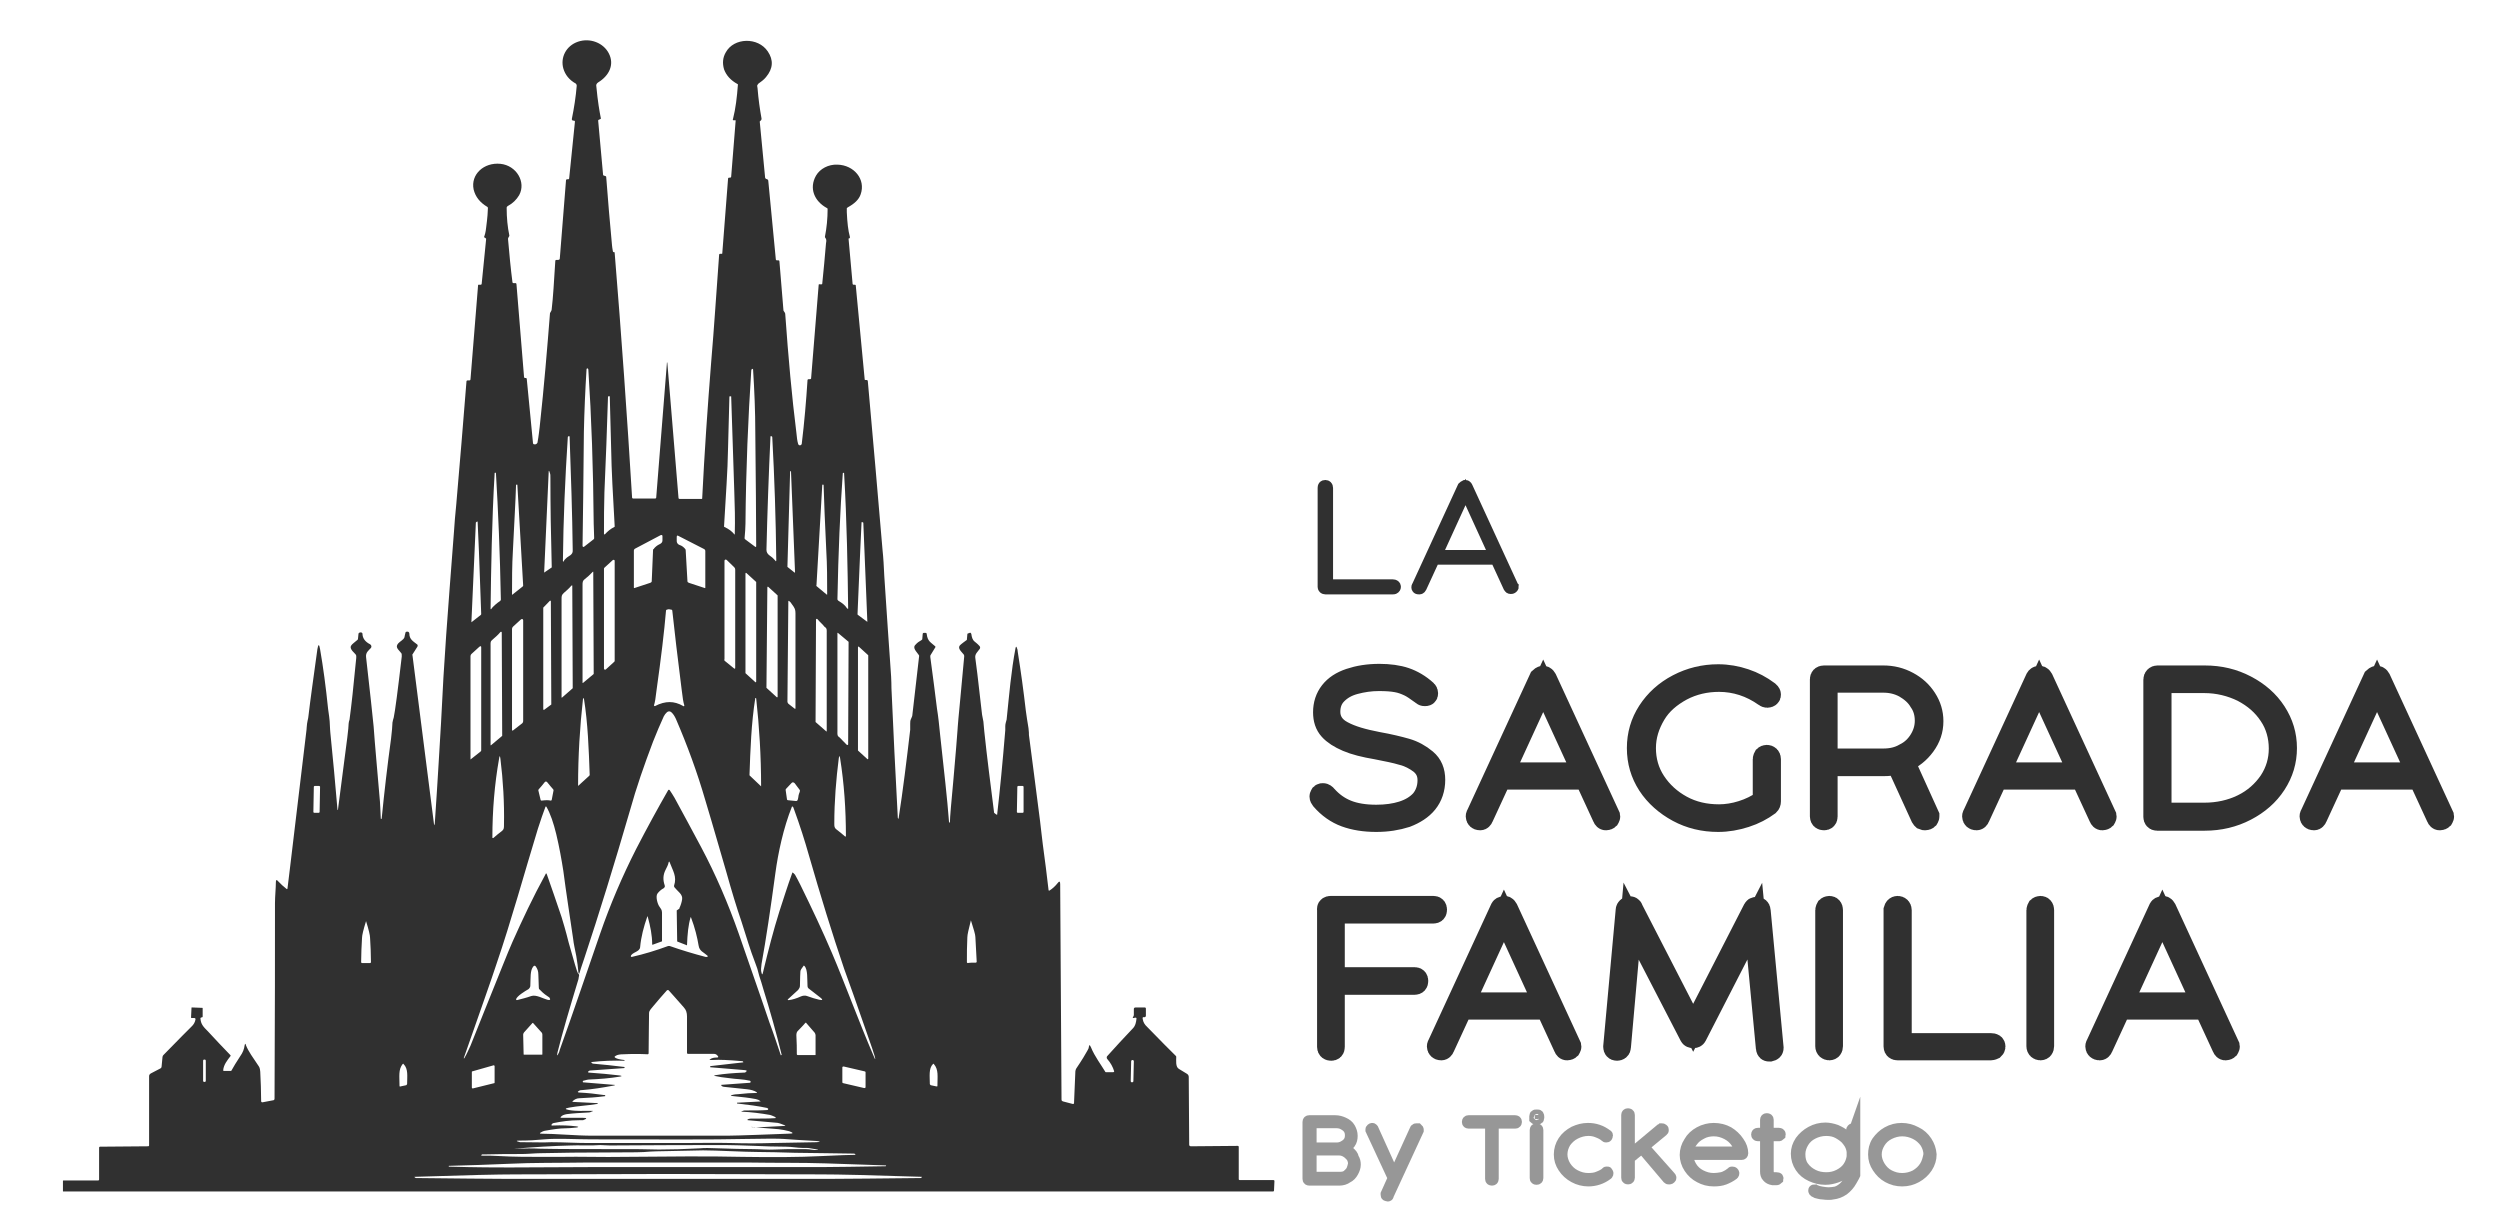
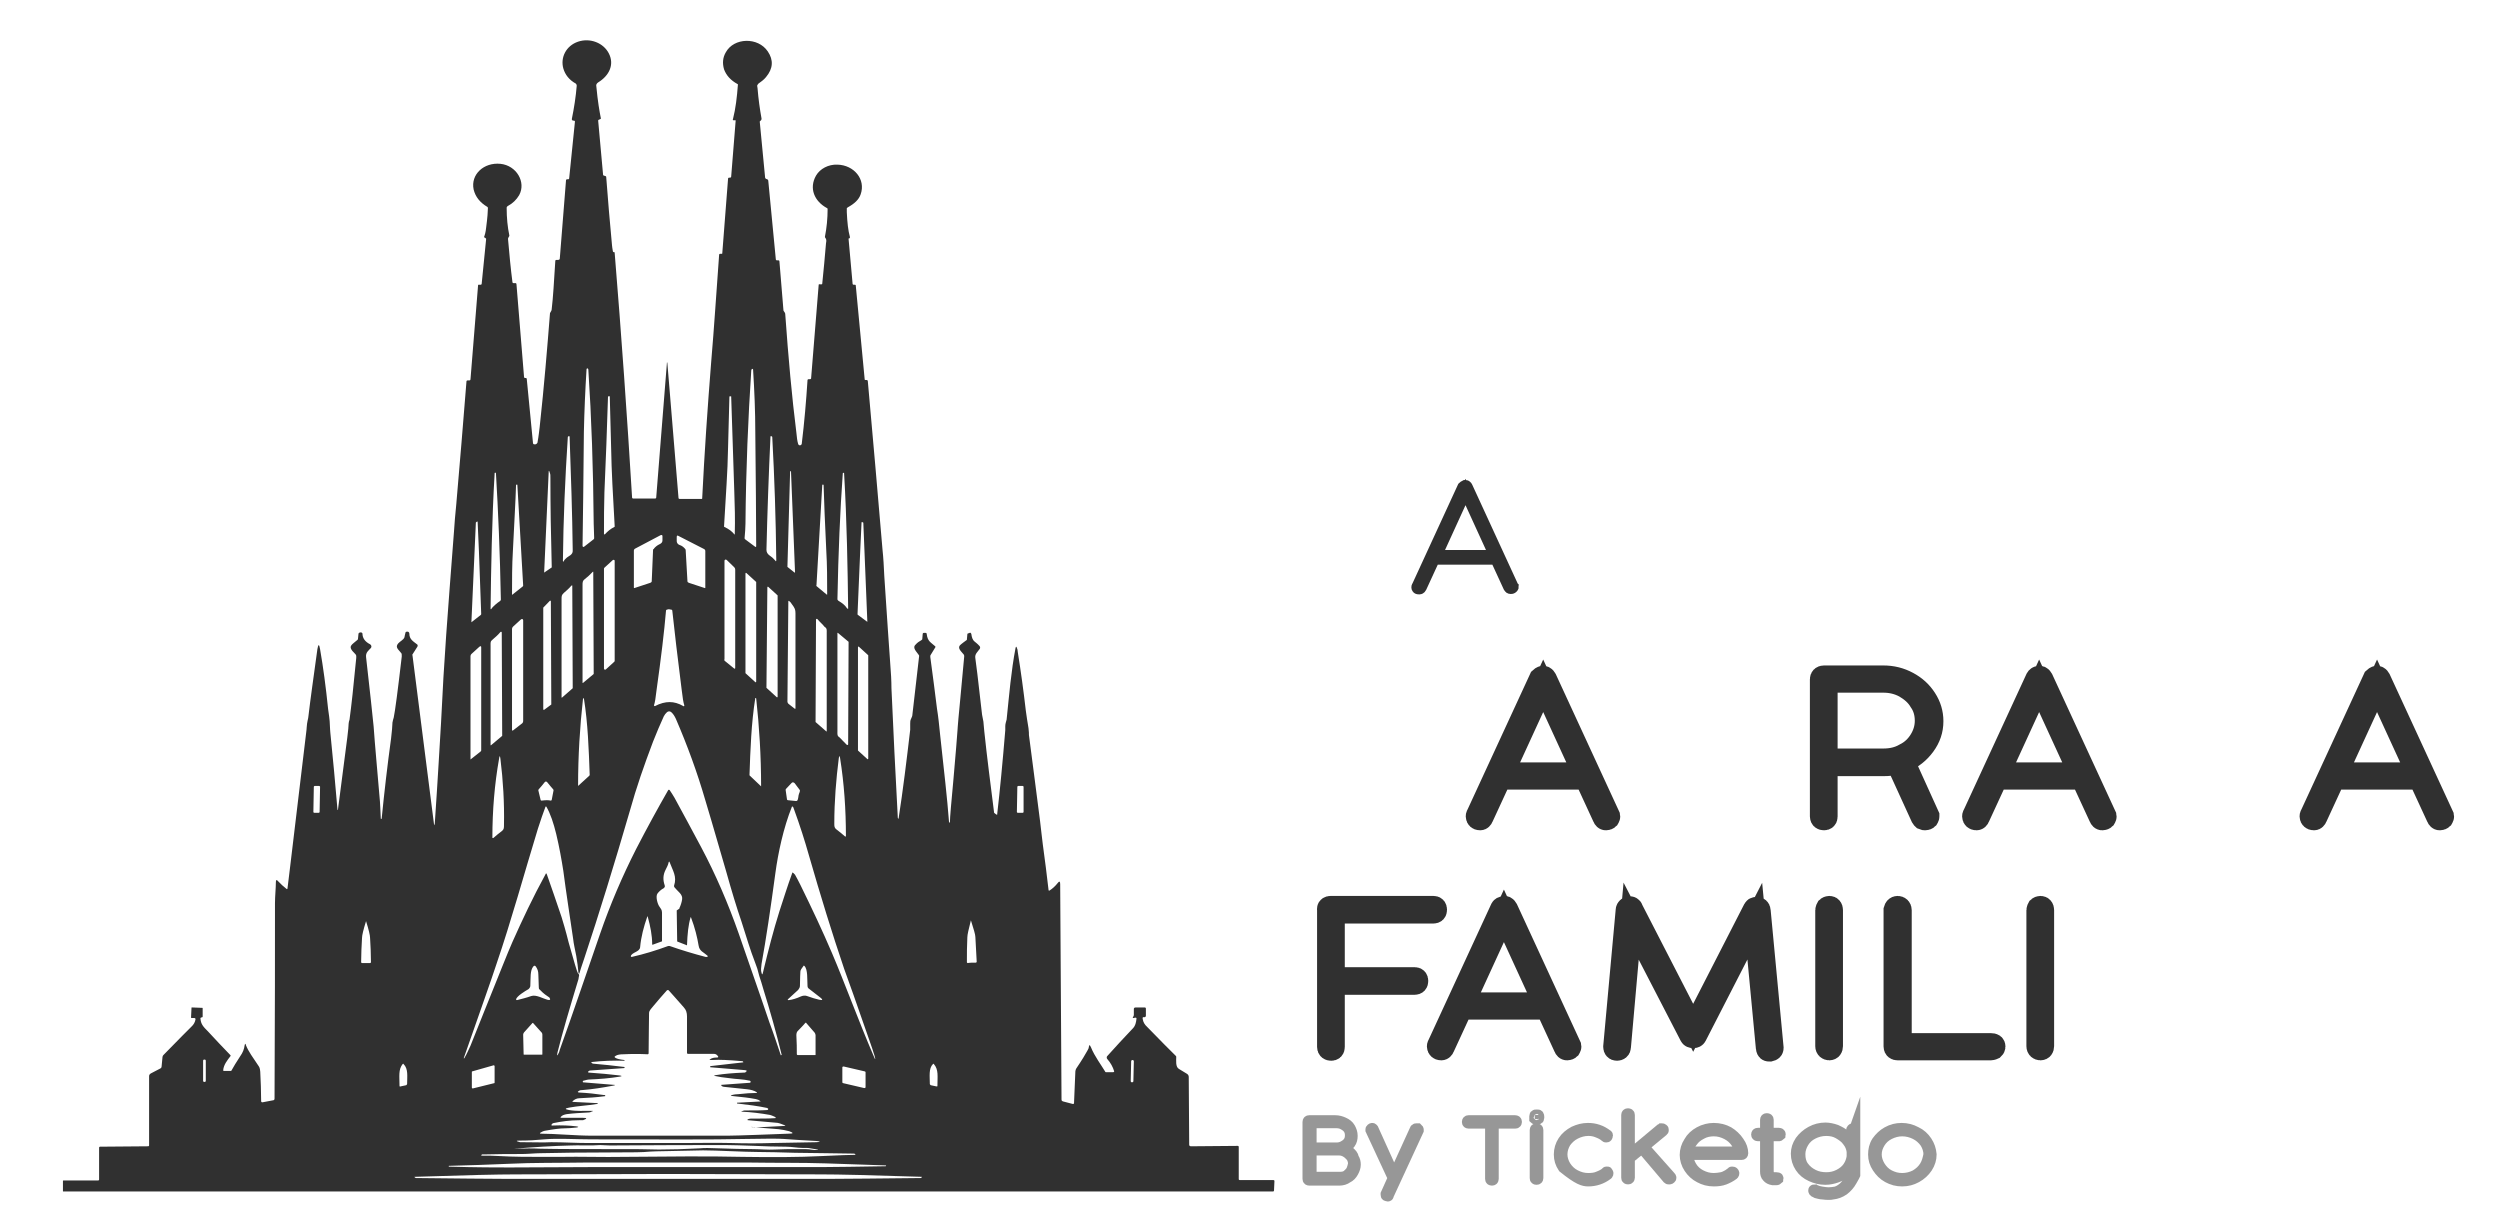
<svg xmlns="http://www.w3.org/2000/svg" width="227" height="111" viewBox="0 0 227 111" fill="none">
  <g opacity="0.5">
    <path d="M122.535 104.606C122.373 104.458 122.17 104.347 121.967 104.31C122.21 104.199 122.413 104.014 122.575 103.829C122.737 103.608 122.778 103.386 122.778 103.127C122.778 102.868 122.697 102.646 122.575 102.424C122.454 102.203 122.251 102.055 122.008 101.944C121.765 101.833 121.521 101.759 121.238 101.759H118.887C118.806 101.759 118.765 101.796 118.765 101.87V107.046C118.765 107.12 118.806 107.157 118.887 107.157H121.602C121.886 107.157 122.129 107.083 122.332 106.935C122.575 106.824 122.737 106.639 122.859 106.417C122.981 106.195 123.062 105.974 123.062 105.752C123.062 105.53 123.021 105.345 122.899 105.16C122.859 104.901 122.697 104.754 122.535 104.606ZM119.049 101.944H121.319C121.562 101.944 121.765 101.981 121.967 102.092C122.17 102.203 122.332 102.314 122.454 102.498C122.575 102.683 122.616 102.868 122.616 103.09C122.616 103.312 122.575 103.497 122.454 103.681C122.332 103.866 122.17 103.977 121.967 104.088C121.765 104.199 121.562 104.236 121.319 104.236H119.049V101.944ZM122.737 106.232C122.656 106.417 122.494 106.565 122.332 106.713C122.129 106.861 121.927 106.898 121.643 106.898H119.049V104.421H121.602C121.765 104.421 121.967 104.458 122.17 104.569C122.373 104.68 122.535 104.828 122.697 105.012C122.818 105.197 122.899 105.419 122.899 105.678C122.859 105.863 122.818 106.047 122.737 106.232Z" fill="#303030" stroke="#303030" stroke-width="0.995" stroke-miterlimit="10" />
    <path d="M128.573 102.497C128.533 102.497 128.492 102.534 128.492 102.571L126.587 106.749L124.682 102.534C124.642 102.497 124.642 102.46 124.601 102.46C124.561 102.46 124.561 102.46 124.52 102.497C124.479 102.534 124.479 102.534 124.479 102.571V102.608L126.506 106.97L125.858 108.412C125.858 108.449 125.858 108.449 125.858 108.486C125.858 108.523 125.858 108.56 125.898 108.56C125.939 108.56 125.939 108.597 125.979 108.597H126.02C126.06 108.597 126.06 108.56 126.06 108.523L128.776 102.645C128.776 102.608 128.776 102.608 128.776 102.571C128.776 102.534 128.776 102.534 128.735 102.497C128.614 102.497 128.614 102.497 128.573 102.497Z" fill="#303030" stroke="#303030" stroke-width="0.995" stroke-miterlimit="10" />
    <path d="M137.573 101.759H133.357C133.276 101.759 133.236 101.796 133.236 101.87C133.236 101.944 133.276 101.981 133.357 101.981H135.344V107.046C135.344 107.12 135.384 107.157 135.465 107.157C135.546 107.157 135.587 107.12 135.587 107.046V101.981H137.573C137.654 101.981 137.694 101.944 137.694 101.87C137.694 101.796 137.654 101.759 137.573 101.759Z" fill="#303030" stroke="#303030" stroke-width="0.995" stroke-miterlimit="10" />
    <path d="M139.64 101.241H139.437C139.396 101.241 139.356 101.278 139.356 101.315V101.5C139.356 101.537 139.356 101.537 139.356 101.574C139.356 101.574 139.396 101.611 139.437 101.611H139.64C139.68 101.611 139.721 101.574 139.721 101.537V101.389C139.721 101.278 139.68 101.241 139.64 101.241Z" fill="#303030" stroke="#303030" stroke-width="0.995" stroke-miterlimit="10" />
    <path d="M139.518 102.497C139.437 102.497 139.396 102.534 139.396 102.608V106.971C139.396 107.008 139.396 107.045 139.437 107.045C139.437 107.082 139.477 107.082 139.518 107.082C139.599 107.082 139.639 107.045 139.639 106.971V102.608C139.639 102.534 139.599 102.497 139.518 102.497Z" fill="#303030" stroke="#303030" stroke-width="0.995" stroke-miterlimit="10" />
-     <path d="M145.921 106.416C145.88 106.416 145.84 106.416 145.84 106.453C145.637 106.638 145.394 106.749 145.11 106.86C144.867 106.97 144.543 107.007 144.219 107.007C143.773 107.007 143.408 106.897 143.043 106.712C142.678 106.527 142.395 106.268 142.151 105.898C141.949 105.566 141.827 105.196 141.827 104.826C141.827 104.42 141.949 104.05 142.151 103.717C142.395 103.384 142.678 103.126 143.043 102.941C143.408 102.756 143.813 102.645 144.219 102.645C144.502 102.645 144.746 102.682 145.029 102.793C145.313 102.904 145.556 103.015 145.759 103.2C145.799 103.237 145.799 103.237 145.84 103.237C145.88 103.237 145.921 103.237 145.921 103.2C145.921 103.163 145.961 103.163 145.961 103.126C145.961 103.089 145.961 103.052 145.921 103.052C145.678 102.867 145.435 102.719 145.11 102.608C144.786 102.497 144.502 102.46 144.178 102.46C143.732 102.46 143.327 102.571 142.922 102.756C142.516 102.978 142.192 103.237 141.949 103.606C141.706 103.976 141.584 104.383 141.584 104.826C141.584 105.27 141.706 105.64 141.949 106.009C142.192 106.379 142.516 106.675 142.922 106.897C143.327 107.118 143.773 107.229 144.219 107.229C144.827 107.229 145.435 107.044 145.961 106.638C146.002 106.601 146.002 106.564 146.002 106.527C146.002 106.49 146.002 106.49 145.961 106.453C145.961 106.416 145.961 106.416 145.921 106.416Z" fill="#303030" stroke="#303030" stroke-width="0.995" stroke-miterlimit="10" />
+     <path d="M145.921 106.416C145.88 106.416 145.84 106.416 145.84 106.453C145.637 106.638 145.394 106.749 145.11 106.86C144.867 106.97 144.543 107.007 144.219 107.007C143.773 107.007 143.408 106.897 143.043 106.712C142.678 106.527 142.395 106.268 142.151 105.898C141.949 105.566 141.827 105.196 141.827 104.826C141.827 104.42 141.949 104.05 142.151 103.717C142.395 103.384 142.678 103.126 143.043 102.941C143.408 102.756 143.813 102.645 144.219 102.645C144.502 102.645 144.746 102.682 145.029 102.793C145.313 102.904 145.556 103.015 145.759 103.2C145.799 103.237 145.799 103.237 145.84 103.237C145.88 103.237 145.921 103.237 145.921 103.2C145.921 103.163 145.961 103.163 145.961 103.126C145.961 103.089 145.961 103.052 145.921 103.052C145.678 102.867 145.435 102.719 145.11 102.608C144.786 102.497 144.502 102.46 144.178 102.46C143.732 102.46 143.327 102.571 142.922 102.756C142.516 102.978 142.192 103.237 141.949 103.606C141.706 103.976 141.584 104.383 141.584 104.826C141.584 105.27 141.706 105.64 141.949 106.009C143.327 107.118 143.773 107.229 144.219 107.229C144.827 107.229 145.435 107.044 145.961 106.638C146.002 106.601 146.002 106.564 146.002 106.527C146.002 106.49 146.002 106.49 145.961 106.453C145.961 106.416 145.961 106.416 145.921 106.416Z" fill="#303030" stroke="#303030" stroke-width="0.995" stroke-miterlimit="10" />
    <path d="M149.244 104.125L150.987 102.683C151.028 102.646 151.028 102.646 151.028 102.609C151.028 102.572 151.028 102.535 150.987 102.535C150.947 102.498 150.947 102.498 150.906 102.498H150.866C150.866 102.498 150.825 102.535 150.785 102.535L147.947 104.901V101.241C147.947 101.167 147.907 101.13 147.826 101.13C147.745 101.13 147.704 101.167 147.704 101.241V106.934C147.704 106.971 147.704 107.008 147.745 107.008C147.745 107.045 147.785 107.045 147.826 107.045C147.907 107.045 147.947 107.008 147.947 106.934V105.16L149.082 104.236L151.433 107.008C151.474 107.045 151.474 107.045 151.514 107.045C151.514 107.045 151.555 107.045 151.595 107.045C151.636 107.045 151.636 107.045 151.676 107.008C151.717 106.971 151.717 106.971 151.717 106.934C151.717 106.897 151.717 106.897 151.676 106.86L149.244 104.125Z" fill="#303030" stroke="#303030" stroke-width="0.995" stroke-miterlimit="10" />
    <path d="M156.947 102.793C156.541 102.571 156.096 102.46 155.609 102.46C155.163 102.46 154.718 102.571 154.312 102.793C153.907 103.015 153.583 103.311 153.38 103.68C153.137 104.05 153.015 104.457 153.015 104.863C153.015 105.27 153.137 105.677 153.38 106.046C153.623 106.416 153.947 106.712 154.312 106.897C154.718 107.118 155.123 107.229 155.609 107.229C155.974 107.229 156.298 107.192 156.582 107.081C156.866 106.97 157.149 106.823 157.393 106.638C157.433 106.601 157.433 106.564 157.433 106.527C157.433 106.49 157.433 106.49 157.393 106.453C157.393 106.453 157.352 106.416 157.312 106.416C157.271 106.416 157.231 106.416 157.231 106.453C157.068 106.564 156.947 106.675 156.785 106.749C156.663 106.823 156.501 106.897 156.298 106.934C156.096 106.97 155.852 107.007 155.609 107.007C155.163 107.007 154.799 106.897 154.434 106.712C154.069 106.527 153.785 106.268 153.583 105.935C153.38 105.603 153.258 105.233 153.258 104.863V104.826H158.122C158.203 104.826 158.244 104.789 158.244 104.715C158.244 104.383 158.122 104.013 157.879 103.68C157.636 103.311 157.312 103.015 156.947 102.793ZM153.258 104.604C153.299 104.235 153.42 103.939 153.664 103.643C153.866 103.347 154.15 103.126 154.515 102.941C154.839 102.756 155.244 102.682 155.609 102.682C156.055 102.682 156.42 102.793 156.785 102.978C157.149 103.163 157.433 103.421 157.636 103.717C157.839 104.013 157.96 104.309 158.001 104.604H153.258Z" fill="#303030" stroke="#303030" stroke-width="0.995" stroke-miterlimit="10" />
    <path d="M161.527 102.904H160.554V101.684C160.554 101.61 160.514 101.573 160.433 101.573C160.352 101.573 160.311 101.61 160.311 101.684V102.904H159.622C159.541 102.904 159.5 102.941 159.5 103.015C159.5 103.089 159.541 103.126 159.622 103.126H160.311V106.38C160.311 106.564 160.352 106.749 160.473 106.86C160.595 107.008 160.757 107.082 160.96 107.119C161.041 107.119 161.122 107.119 161.284 107.119C161.324 107.119 161.365 107.119 161.406 107.082C161.406 107.045 161.446 107.045 161.446 107.008C161.446 106.934 161.406 106.934 161.284 106.934H161.122C160.919 106.934 160.757 106.86 160.676 106.749C160.595 106.638 160.554 106.49 160.554 106.343V103.126H161.527C161.568 103.126 161.568 103.126 161.608 103.089C161.608 103.052 161.649 103.052 161.649 103.015C161.649 102.941 161.608 102.904 161.527 102.904Z" fill="#303030" stroke="#303030" stroke-width="0.995" stroke-miterlimit="10" />
    <path d="M168.254 102.499C168.214 102.499 168.173 102.499 168.173 102.536C168.132 102.573 168.132 102.573 168.132 102.61V103.867C168.011 103.608 167.808 103.349 167.565 103.127C167.322 102.906 167.038 102.758 166.714 102.61C166.39 102.499 166.065 102.425 165.741 102.425C165.295 102.425 164.849 102.536 164.444 102.758C164.039 102.98 163.714 103.275 163.471 103.608C163.228 103.978 163.106 104.347 163.106 104.754C163.106 105.198 163.228 105.604 163.471 105.974C163.714 106.344 164.039 106.603 164.444 106.787C164.849 106.972 165.255 107.083 165.741 107.083C166.106 107.083 166.43 107.009 166.754 106.898C167.079 106.787 167.322 106.64 167.565 106.418C167.808 106.196 167.97 105.974 168.132 105.678V106.122C168.132 106.455 168.051 106.787 167.93 107.083C167.808 107.379 167.606 107.638 167.403 107.823C167.2 108.007 166.957 108.155 166.714 108.229C166.511 108.266 166.268 108.303 166.025 108.303C165.822 108.303 165.619 108.266 165.376 108.229C165.174 108.192 165.011 108.155 164.849 108.081C164.809 108.081 164.768 108.044 164.768 108.044C164.728 108.044 164.687 108.044 164.687 108.081V108.118C164.687 108.192 164.768 108.229 164.93 108.303C165.093 108.34 165.295 108.414 165.498 108.414C165.701 108.451 165.903 108.451 166.065 108.451C166.187 108.451 166.309 108.451 166.43 108.414C166.754 108.377 167.079 108.266 167.403 108.044C167.687 107.823 167.93 107.564 168.132 107.194C168.335 106.861 168.416 106.677 168.416 106.677C168.416 106.677 168.416 106.455 168.416 106.011V102.425C168.376 102.536 168.335 102.499 168.254 102.499ZM168.173 105.013C168.132 105.346 168.011 105.678 167.808 105.974C167.606 106.27 167.322 106.492 166.957 106.677C166.592 106.861 166.227 106.935 165.822 106.935C165.417 106.935 165.011 106.861 164.647 106.677C164.282 106.492 163.998 106.27 163.755 105.937C163.512 105.604 163.431 105.235 163.431 104.791C163.431 104.421 163.552 104.052 163.755 103.719C163.958 103.386 164.241 103.127 164.606 102.943C164.971 102.758 165.376 102.647 165.822 102.647C166.227 102.647 166.592 102.721 166.916 102.906C167.241 103.09 167.565 103.312 167.768 103.608C168.011 103.904 168.132 104.237 168.173 104.569V105.013Z" fill="#303030" stroke="#303030" stroke-width="0.995" stroke-miterlimit="10" />
    <path d="M174.943 103.643C174.7 103.274 174.376 102.978 173.97 102.793C173.565 102.571 173.119 102.46 172.673 102.46C172.187 102.46 171.781 102.571 171.376 102.793C170.971 103.015 170.687 103.31 170.444 103.643C170.201 104.013 170.12 104.42 170.12 104.826C170.12 105.27 170.241 105.64 170.484 106.009C170.728 106.379 171.011 106.675 171.417 106.897C171.822 107.118 172.227 107.229 172.714 107.229C173.2 107.229 173.605 107.118 174.011 106.897C174.416 106.675 174.74 106.379 174.984 106.009C175.227 105.64 175.348 105.233 175.348 104.826C175.308 104.383 175.186 104.013 174.943 103.643ZM174.781 105.898C174.578 106.231 174.294 106.49 173.93 106.712C173.565 106.897 173.16 107.007 172.714 107.007C172.268 107.007 171.903 106.897 171.538 106.712C171.173 106.527 170.89 106.231 170.687 105.898C170.484 105.566 170.363 105.196 170.363 104.826C170.363 104.42 170.484 104.087 170.687 103.754C170.89 103.421 171.173 103.163 171.538 102.978C171.903 102.793 172.308 102.682 172.714 102.682C173.16 102.682 173.565 102.793 173.93 102.978C174.294 103.163 174.578 103.421 174.821 103.754C175.024 104.087 175.146 104.457 175.146 104.826C175.065 105.233 174.984 105.566 174.781 105.898Z" fill="#303030" stroke="#303030" stroke-width="0.995" stroke-miterlimit="10" />
  </g>
-   <path d="M120.342 44.081C120.463 44.081 120.544 44.155 120.544 44.303V53.102H126.462C126.624 53.102 126.705 53.176 126.705 53.287C126.705 53.361 126.665 53.398 126.624 53.435C126.584 53.472 126.503 53.472 126.462 53.472H120.342C120.22 53.472 120.139 53.398 120.139 53.287V44.303C120.139 44.155 120.18 44.081 120.342 44.081Z" fill="#303030" stroke="#303030" stroke-width="0.995" stroke-miterlimit="10" />
  <path d="M133.028 44.081C133.109 44.081 133.109 44.081 133.149 44.118C133.19 44.155 133.231 44.192 133.231 44.229L137.365 53.213C137.365 53.25 137.405 53.287 137.405 53.287C137.405 53.324 137.365 53.361 137.324 53.398C137.284 53.435 137.243 53.435 137.203 53.435H137.162C137.081 53.435 137.041 53.398 137 53.324L135.825 50.773H130.231L129.056 53.324C129.015 53.398 128.975 53.472 128.894 53.472H128.853C128.813 53.472 128.731 53.472 128.691 53.435C128.65 53.398 128.65 53.361 128.65 53.324C128.65 53.287 128.65 53.25 128.691 53.213L132.825 44.229C132.906 44.155 132.947 44.118 133.028 44.081ZM135.703 50.44L133.068 44.673L130.434 50.44H135.703Z" fill="#303030" stroke="#303030" stroke-width="0.995" stroke-miterlimit="10" />
-   <path d="M119.896 72.327C119.896 72.253 119.937 72.216 119.978 72.142C120.018 72.105 120.059 72.105 120.14 72.105C120.221 72.105 120.342 72.179 120.423 72.29C120.95 72.881 121.558 73.325 122.288 73.621C123.017 73.916 123.909 74.064 124.963 74.064C125.855 74.064 126.665 73.953 127.354 73.731C128.044 73.51 128.611 73.177 129.057 72.696C129.462 72.216 129.705 71.587 129.705 70.848C129.705 70.182 129.462 69.702 128.976 69.295C128.489 68.925 127.922 68.63 127.314 68.482C126.706 68.297 125.936 68.149 125.004 67.964C123.909 67.779 123.017 67.558 122.328 67.262C121.639 66.966 121.112 66.633 120.748 66.227C120.383 65.82 120.221 65.302 120.221 64.674C120.221 63.971 120.423 63.343 120.829 62.825C121.234 62.308 121.802 61.938 122.572 61.679C123.342 61.421 124.233 61.273 125.247 61.273C126.138 61.273 126.949 61.384 127.598 61.605C128.246 61.827 128.895 62.197 129.503 62.752C129.543 62.788 129.584 62.862 129.584 62.936C129.584 63.01 129.584 63.047 129.543 63.084C129.503 63.121 129.422 63.121 129.381 63.121C129.341 63.121 129.259 63.121 129.219 63.084C129.178 63.047 129.097 63.01 129.016 62.936C128.611 62.641 128.246 62.382 127.922 62.234C127.598 62.086 127.233 61.938 126.787 61.864C126.382 61.79 125.855 61.753 125.206 61.753C124.436 61.753 123.707 61.864 123.017 62.049C122.328 62.234 121.802 62.53 121.356 62.973C120.91 63.417 120.707 63.971 120.707 64.637C120.707 65.413 121.112 66.042 121.883 66.448C122.693 66.892 123.747 67.188 125.085 67.447C126.138 67.632 127.03 67.853 127.679 68.038C128.327 68.223 128.935 68.556 129.462 68.999C129.989 69.443 130.232 70.034 130.232 70.811C130.232 71.624 129.989 72.327 129.543 72.881C129.097 73.436 128.449 73.842 127.679 74.138C126.868 74.397 125.976 74.545 124.963 74.545C123.909 74.545 122.977 74.397 122.166 74.101C121.356 73.805 120.626 73.288 120.018 72.585C119.937 72.475 119.896 72.401 119.896 72.327Z" fill="#303030" stroke="#303030" stroke-width="1.99" stroke-miterlimit="10" />
  <path d="M140.083 61.456H140.123C140.164 61.456 140.204 61.456 140.245 61.493C140.285 61.53 140.326 61.567 140.367 61.641L146.082 74.026C146.082 74.063 146.122 74.1 146.122 74.137C146.122 74.211 146.082 74.248 146.041 74.322C146.001 74.359 145.919 74.396 145.838 74.396H145.798C145.717 74.396 145.636 74.322 145.595 74.211L143.974 70.699H136.232L134.611 74.211C134.57 74.322 134.489 74.396 134.408 74.396H134.368C134.287 74.396 134.206 74.359 134.165 74.322C134.125 74.285 134.084 74.211 134.084 74.137C134.084 74.1 134.084 74.026 134.125 73.989L139.84 61.604C139.921 61.53 140.002 61.456 140.083 61.456ZM143.771 70.218L140.123 62.27L136.475 70.218H143.771Z" fill="#303030" stroke="#303030" stroke-width="1.99" stroke-miterlimit="10" />
-   <path d="M158.159 73.695C158.889 73.473 159.538 73.14 160.145 72.733V68.926C160.145 68.852 160.186 68.778 160.227 68.704C160.267 68.667 160.348 68.63 160.429 68.63C160.591 68.63 160.713 68.741 160.713 68.926V72.77C160.713 72.881 160.672 72.992 160.591 73.066C159.983 73.51 159.294 73.879 158.484 74.138C157.673 74.397 156.862 74.545 156.011 74.545C154.674 74.545 153.458 74.249 152.363 73.658C151.269 73.066 150.337 72.253 149.688 71.255C149.04 70.257 148.715 69.147 148.715 67.927C148.715 66.707 149.04 65.598 149.688 64.6C150.337 63.602 151.228 62.789 152.363 62.197C153.498 61.606 154.714 61.31 156.011 61.31C156.862 61.31 157.673 61.458 158.443 61.717C159.213 61.975 159.902 62.345 160.551 62.826C160.632 62.9 160.713 62.973 160.713 63.047C160.713 63.121 160.713 63.158 160.672 63.195C160.632 63.232 160.551 63.269 160.47 63.269C160.389 63.269 160.308 63.232 160.267 63.195C158.97 62.271 157.551 61.827 156.092 61.827C154.876 61.827 153.741 62.086 152.688 62.641C151.674 63.195 150.823 63.898 150.256 64.859C149.688 65.82 149.364 66.818 149.364 67.927C149.364 69.037 149.648 70.072 150.256 70.996C150.864 71.92 151.674 72.659 152.688 73.214C153.701 73.769 154.836 74.027 156.092 74.027C156.741 74.027 157.47 73.916 158.159 73.695Z" fill="#303030" stroke="#303030" stroke-width="1.99" stroke-miterlimit="10" />
  <path d="M171.008 69.479H165.86V74.137C165.86 74.322 165.779 74.395 165.617 74.395C165.455 74.395 165.333 74.322 165.333 74.137V61.678C165.333 61.53 165.414 61.419 165.617 61.419H171.008C171.818 61.419 172.548 61.604 173.237 61.974C173.926 62.343 174.453 62.824 174.858 63.453C175.263 64.081 175.466 64.746 175.466 65.486C175.466 66.299 175.223 67.002 174.737 67.667C174.25 68.332 173.642 68.813 172.872 69.146L175.101 74.063C175.101 74.1 175.101 74.137 175.101 74.137C175.101 74.211 175.061 74.248 175.02 74.322C174.98 74.359 174.899 74.395 174.818 74.395H174.777C174.737 74.395 174.696 74.395 174.615 74.359C174.574 74.322 174.534 74.285 174.493 74.211L172.264 69.331C171.859 69.442 171.453 69.479 171.008 69.479ZM165.86 68.961H171.008C171.737 68.961 172.386 68.813 172.953 68.48C173.561 68.185 174.007 67.741 174.331 67.223C174.655 66.706 174.858 66.114 174.858 65.449C174.858 64.783 174.696 64.192 174.331 63.674C174.007 63.12 173.521 62.713 172.953 62.38C172.345 62.048 171.697 61.9 171.008 61.9H165.86V68.961Z" fill="#303030" stroke="#303030" stroke-width="1.99" stroke-miterlimit="10" />
  <path d="M185.154 61.456H185.195C185.235 61.456 185.276 61.456 185.316 61.493C185.357 61.53 185.397 61.567 185.438 61.641L191.153 74.026C191.153 74.063 191.193 74.1 191.193 74.137C191.193 74.211 191.153 74.248 191.112 74.322C191.072 74.359 190.991 74.396 190.91 74.396H190.869C190.788 74.396 190.707 74.322 190.667 74.211L189.045 70.699H181.303L179.682 74.211C179.642 74.322 179.561 74.396 179.48 74.396H179.439C179.358 74.396 179.277 74.359 179.236 74.322C179.196 74.285 179.155 74.211 179.155 74.137C179.155 74.1 179.155 74.026 179.196 73.989L184.911 61.604C184.951 61.53 185.032 61.456 185.154 61.456ZM188.802 70.218L185.154 62.27L181.506 70.218H188.802Z" fill="#303030" stroke="#303030" stroke-width="1.99" stroke-miterlimit="10" />
-   <path d="M195.895 61.419H200.191C201.57 61.419 202.786 61.715 203.92 62.306C205.055 62.898 205.947 63.674 206.596 64.672C207.244 65.671 207.568 66.743 207.568 67.926C207.568 69.109 207.244 70.181 206.596 71.179C205.947 72.177 205.055 72.954 203.92 73.545C202.786 74.137 201.529 74.433 200.191 74.433H195.855C195.692 74.433 195.611 74.322 195.611 74.174V61.715C195.611 61.53 195.733 61.419 195.895 61.419ZM206.109 64.931C205.501 64.007 204.691 63.305 203.637 62.75C202.583 62.233 201.407 61.937 200.151 61.937H196.179V73.878H200.151C201.407 73.878 202.583 73.619 203.637 73.102C204.691 72.584 205.501 71.845 206.109 70.957C206.717 70.033 207.001 69.035 207.001 67.963C207.001 66.891 206.717 65.819 206.109 64.931Z" fill="#303030" stroke="#303030" stroke-width="1.99" stroke-miterlimit="10" />
  <path d="M215.796 61.456H215.836C215.877 61.456 215.917 61.456 215.958 61.493C215.998 61.53 216.039 61.567 216.079 61.641L221.794 74.026C221.794 74.063 221.835 74.1 221.835 74.137C221.835 74.211 221.794 74.248 221.754 74.322C221.713 74.359 221.632 74.396 221.551 74.396H221.511C221.43 74.396 221.349 74.322 221.308 74.211L219.687 70.699H211.945L210.324 74.211C210.283 74.322 210.202 74.396 210.121 74.396H210.081C210 74.396 209.918 74.359 209.878 74.322C209.837 74.285 209.797 74.211 209.797 74.137C209.797 74.1 209.797 74.026 209.837 73.989L215.552 61.604C215.634 61.53 215.715 61.456 215.796 61.456ZM219.484 70.218L215.836 62.27L212.188 70.218H219.484Z" fill="#303030" stroke="#303030" stroke-width="1.99" stroke-miterlimit="10" />
  <path d="M120.828 82.345H130.151C130.313 82.345 130.394 82.419 130.394 82.604C130.394 82.789 130.313 82.862 130.151 82.862H121.112V88.815H128.448C128.61 88.815 128.691 88.889 128.691 89.073C128.691 89.258 128.61 89.332 128.448 89.332H121.112V95.062C121.112 95.247 121.031 95.321 120.869 95.321C120.707 95.321 120.585 95.247 120.585 95.062V82.604C120.544 82.419 120.666 82.345 120.828 82.345Z" fill="#303030" stroke="#303030" stroke-width="1.99" stroke-miterlimit="10" />
  <path d="M136.555 82.345H136.596C136.637 82.345 136.677 82.345 136.718 82.382C136.758 82.419 136.799 82.456 136.839 82.53L142.554 94.915C142.554 94.952 142.595 94.989 142.595 95.025C142.595 95.1 142.554 95.136 142.514 95.21C142.473 95.247 142.392 95.284 142.311 95.284H142.271C142.189 95.284 142.108 95.21 142.068 95.1L140.447 91.587H132.705L131.084 95.1C131.043 95.21 130.962 95.284 130.881 95.284H130.84C130.759 95.284 130.678 95.247 130.638 95.21C130.597 95.173 130.557 95.1 130.557 95.025C130.557 94.989 130.557 94.915 130.597 94.878L136.312 82.493C136.353 82.419 136.434 82.382 136.555 82.345ZM140.203 91.107L136.555 83.158L132.908 91.107H140.203Z" fill="#303030" stroke="#303030" stroke-width="1.99" stroke-miterlimit="10" />
  <path d="M147.094 95.063C147.094 95.248 146.972 95.321 146.81 95.321C146.648 95.321 146.567 95.21 146.567 95.063V95.026L147.702 82.604C147.702 82.567 147.742 82.493 147.783 82.456C147.823 82.419 147.904 82.382 147.986 82.382H148.026C148.067 82.382 148.067 82.382 148.107 82.419C148.148 82.456 148.188 82.456 148.188 82.53L153.741 93.325L159.254 82.567C159.294 82.493 159.335 82.456 159.375 82.456C159.416 82.456 159.456 82.419 159.497 82.419C159.578 82.419 159.659 82.456 159.699 82.493C159.74 82.53 159.78 82.604 159.78 82.678L160.956 95.137V95.174C160.956 95.284 160.875 95.358 160.713 95.395C160.632 95.395 160.551 95.395 160.51 95.358C160.47 95.321 160.429 95.248 160.429 95.174L159.335 83.639L153.984 94.064C153.944 94.138 153.863 94.175 153.782 94.175H153.741C153.62 94.175 153.538 94.138 153.498 94.064L148.107 83.639L147.094 95.063Z" fill="#303030" stroke="#303030" stroke-width="1.99" stroke-miterlimit="10" />
  <path d="M165.901 82.419C165.942 82.382 166.023 82.345 166.104 82.345C166.266 82.345 166.347 82.456 166.347 82.641V94.989C166.347 95.173 166.266 95.284 166.104 95.284C166.023 95.284 165.942 95.247 165.901 95.21C165.861 95.173 165.82 95.1 165.82 94.989V82.641C165.82 82.567 165.861 82.493 165.901 82.419Z" fill="#303030" stroke="#303030" stroke-width="1.99" stroke-miterlimit="10" />
  <path d="M172.306 82.345C172.468 82.345 172.589 82.456 172.589 82.641V94.804H180.777C181.02 94.804 181.101 94.878 181.101 95.025C181.101 95.1 181.061 95.173 181.02 95.21C180.939 95.247 180.858 95.284 180.777 95.284H172.306C172.144 95.284 172.022 95.21 172.022 95.025V82.604C172.063 82.456 172.144 82.345 172.306 82.345Z" fill="#303030" stroke="#303030" stroke-width="1.99" stroke-miterlimit="10" />
  <path d="M185.073 82.419C185.114 82.382 185.195 82.345 185.276 82.345C185.438 82.345 185.519 82.456 185.519 82.641V94.989C185.519 95.173 185.438 95.284 185.276 95.284C185.195 95.284 185.114 95.247 185.073 95.21C185.033 95.173 184.992 95.1 184.992 94.989V82.641C184.992 82.567 185.033 82.493 185.073 82.419Z" fill="#303030" stroke="#303030" stroke-width="1.99" stroke-miterlimit="10" />
-   <path d="M196.341 82.345H196.381C196.422 82.345 196.462 82.345 196.503 82.382C196.543 82.419 196.584 82.456 196.624 82.53L202.339 94.915C202.339 94.952 202.38 94.989 202.38 95.025C202.38 95.1 202.339 95.136 202.299 95.21C202.258 95.247 202.177 95.284 202.096 95.284H202.056C201.975 95.284 201.894 95.21 201.853 95.1L200.232 91.587H192.49L190.869 95.1C190.828 95.21 190.747 95.284 190.666 95.284H190.626C190.544 95.284 190.463 95.247 190.423 95.21C190.382 95.173 190.342 95.1 190.342 95.025C190.342 94.989 190.342 94.915 190.382 94.878L196.097 82.493C196.138 82.419 196.219 82.382 196.341 82.345ZM199.989 91.107L196.341 83.158L192.693 91.107H199.989Z" fill="#303030" stroke="#303030" stroke-width="1.99" stroke-miterlimit="10" />
  <path d="M90.55 73.879C90.793 71.771 91.036 69.257 91.279 66.3C91.279 66.3 91.279 66.152 91.279 65.93C91.279 65.708 91.36 65.523 91.401 65.338C91.644 63.009 91.806 60.976 92.212 58.832C92.252 58.684 92.293 58.684 92.333 58.832C92.374 58.906 92.414 59.054 92.414 59.202C92.698 60.976 92.941 62.751 93.144 64.525C93.184 64.895 93.306 65.597 93.387 66.115C93.428 66.411 93.428 66.632 93.428 66.743C93.711 68.999 94.076 71.623 94.441 74.581C94.522 75.209 94.603 76.06 94.684 76.651C94.887 78.093 95.049 79.461 95.211 80.829C95.211 80.866 95.252 80.866 95.292 80.866C95.576 80.681 95.819 80.459 96.022 80.2C96.184 79.978 96.265 80.015 96.265 80.274L96.386 99.831C96.386 99.942 96.427 99.979 96.549 100.016L97.4 100.238C97.481 100.238 97.521 100.238 97.521 100.164L97.643 97.28C97.643 97.206 97.683 97.095 97.724 97.021C98.251 96.245 98.575 95.691 98.737 95.395C98.818 95.247 98.859 95.173 98.859 95.099C98.9 94.84 98.94 94.84 99.062 95.099C99.386 95.912 100.034 96.763 100.359 97.317C100.359 97.354 100.399 97.354 100.44 97.354H101.088C101.129 97.354 101.169 97.317 101.169 97.28C101.048 96.874 100.845 96.504 100.521 96.134C100.48 96.06 100.48 95.986 100.521 95.912C101.291 95.062 102.061 94.212 102.912 93.325C103.074 93.14 103.155 92.881 103.196 92.474C103.196 92.437 103.155 92.4 103.115 92.4L102.912 92.437C102.831 92.437 102.831 92.437 102.872 92.363L102.912 92.289C102.912 92.252 102.953 92.215 102.953 92.178V91.624C102.953 91.55 102.993 91.476 103.115 91.476H103.926C104.007 91.476 104.047 91.513 104.047 91.587V92.215C104.047 92.252 104.047 92.289 104.007 92.326C103.966 92.363 103.926 92.363 103.885 92.363C103.763 92.326 103.723 92.4 103.763 92.548C103.804 92.807 103.926 93.029 104.169 93.251C105.385 94.507 106.276 95.395 106.763 95.875C106.763 95.875 106.803 95.912 106.803 95.949C106.803 96.282 106.722 96.874 107.047 97.058C107.29 97.206 107.533 97.354 107.776 97.502C107.898 97.576 107.938 97.687 107.938 97.798L107.979 103.935C107.979 104.009 108.019 104.083 108.141 104.083L112.397 104.046C112.437 104.046 112.478 104.083 112.478 104.12V107.077C112.478 107.114 112.518 107.151 112.559 107.151H115.639C115.68 107.151 115.72 107.188 115.72 107.225L115.68 108.112C115.68 108.149 115.639 108.186 115.599 108.186H5.756C5.715 108.186 5.715 108.186 5.715 108.149V107.225C5.715 107.188 5.756 107.188 5.756 107.188H8.917C8.958 107.188 8.998 107.151 8.998 107.114V104.194C8.998 104.157 9.039 104.12 9.08 104.12L13.457 104.083C13.498 104.083 13.538 104.046 13.538 104.009V97.724C13.538 97.613 13.579 97.539 13.7 97.465L14.551 97.021C14.633 96.984 14.673 96.91 14.673 96.837L14.754 95.986C14.754 95.912 14.795 95.838 14.835 95.801C16.294 94.323 17.145 93.435 17.389 93.214C17.591 93.029 17.713 92.807 17.753 92.548C17.753 92.474 17.713 92.437 17.632 92.437C17.551 92.437 17.47 92.437 17.389 92.437C17.348 92.437 17.348 92.4 17.348 92.363L17.389 91.513C17.389 91.476 17.389 91.476 17.429 91.476L18.361 91.513C18.402 91.513 18.402 91.513 18.402 91.55V92.289C18.402 92.326 18.402 92.363 18.361 92.363L18.24 92.4C18.199 92.437 18.199 92.437 18.199 92.474C18.24 92.992 18.442 93.214 18.888 93.657C19.577 94.397 20.226 95.099 20.915 95.801C20.956 95.838 20.956 95.875 20.915 95.912C20.631 96.282 20.307 96.689 20.267 97.169C20.267 97.206 20.267 97.243 20.348 97.243H20.956C20.996 97.243 21.037 97.206 21.037 97.169C21.199 96.874 21.442 96.467 21.807 95.912C22.05 95.58 22.172 95.247 22.212 94.914C22.253 94.729 22.293 94.729 22.334 94.914C22.577 95.506 22.942 95.986 23.509 96.837C23.59 96.948 23.631 97.206 23.631 97.317C23.671 98.168 23.712 99.055 23.712 99.979C23.712 100.053 23.752 100.09 23.833 100.09L24.806 99.905C24.887 99.905 24.928 99.831 24.928 99.757C24.968 92.141 24.968 86.078 24.968 82.012C24.968 81.383 25.049 80.644 25.049 80.089C25.049 79.868 25.13 79.868 25.252 80.015C25.495 80.274 25.738 80.496 26.022 80.718C26.063 80.755 26.103 80.718 26.103 80.681C26.103 80.607 26.184 79.942 26.346 78.684C26.833 74.618 27.319 70.551 27.805 66.484C27.846 66.263 27.846 65.782 27.927 65.449C27.968 65.264 28.008 65.117 28.008 65.006C28.17 63.601 28.454 61.605 28.819 58.943C28.9 58.462 28.981 58.462 29.062 58.943C29.346 60.569 29.589 62.381 29.792 64.377C29.832 64.673 29.954 65.412 29.954 65.893C29.954 66.189 29.994 66.374 29.994 66.522C30.238 68.851 30.44 71.18 30.643 73.509C30.643 73.546 30.643 73.546 30.683 73.546C30.967 71.365 31.251 69.146 31.535 66.965C31.616 66.3 31.656 65.893 31.656 65.708C31.656 65.597 31.697 65.486 31.737 65.338C31.899 64.156 32.102 62.307 32.345 59.756C32.345 59.571 32.386 59.497 32.224 59.349C31.494 58.647 31.94 58.573 32.467 58.092C32.507 58.056 32.507 58.019 32.507 57.981L32.548 57.575C32.548 57.501 32.588 57.464 32.669 57.427H32.71C32.791 57.39 32.913 57.464 32.913 57.538C32.913 57.945 33.156 58.277 33.602 58.499C33.723 58.573 33.764 58.721 33.683 58.832C33.48 59.054 33.196 59.239 33.237 59.645C33.602 62.935 33.845 65.043 33.926 65.967C34.047 67.704 34.25 69.812 34.453 72.252C34.534 72.991 34.534 73.657 34.575 74.322C34.575 74.359 34.615 74.359 34.615 74.359C34.615 74.359 34.656 74.359 34.656 74.322C34.899 71.882 35.182 69.442 35.507 67.076C35.588 66.374 35.628 65.93 35.628 65.745C35.628 65.671 35.628 65.597 35.669 65.449C35.669 65.412 35.709 65.302 35.75 65.154C35.871 64.599 36.115 62.751 36.48 59.608C36.48 59.46 36.48 59.349 36.439 59.312C36.236 59.017 35.831 58.795 36.155 58.425C36.317 58.24 36.642 58.092 36.723 57.871C36.763 57.723 36.763 57.612 36.804 57.501C36.804 57.39 36.885 57.353 36.966 57.353H37.006C37.087 57.353 37.169 57.427 37.169 57.538C37.169 58.056 37.533 58.24 37.858 58.499C37.939 58.536 37.939 58.647 37.898 58.721L37.452 59.423C37.452 59.46 37.412 59.46 37.452 59.497L39.398 74.766C39.438 74.987 39.438 74.987 39.479 74.766C39.763 70.625 39.925 67.594 40.046 65.634C40.33 59.608 40.614 56.244 41.222 48.258C41.262 47.519 41.343 46.706 41.424 45.855C41.749 42.048 42.073 38.277 42.357 34.617C42.357 34.58 42.397 34.543 42.438 34.543H42.6C42.681 34.543 42.721 34.506 42.721 34.432L43.41 25.892C43.41 25.855 43.451 25.855 43.451 25.855H43.654C43.694 25.855 43.735 25.818 43.735 25.781L44.14 21.714C44.14 21.677 44.14 21.64 44.1 21.64C44.059 21.603 44.059 21.603 44.019 21.567C43.938 21.567 43.938 21.529 43.978 21.456C44.019 21.345 44.1 21.086 44.14 20.679C44.262 19.755 44.302 19.163 44.302 18.905C44.302 18.868 44.302 18.831 44.262 18.794C43.573 18.387 43.167 17.869 43.005 17.204C42.721 15.836 43.938 14.727 45.437 14.875C46.896 15.023 47.788 16.539 47.139 17.722C46.896 18.128 46.572 18.461 46.086 18.72C46.045 18.757 46.005 18.794 46.005 18.868C46.005 19.792 46.086 20.605 46.248 21.382C46.248 21.419 46.248 21.456 46.207 21.492C46.167 21.567 46.126 21.64 46.126 21.677C46.248 23.082 46.369 24.376 46.532 25.633C46.532 25.67 46.572 25.707 46.613 25.707C46.694 25.707 46.775 25.707 46.815 25.707C46.856 25.707 46.896 25.744 46.896 25.818L47.585 34.247C47.585 34.284 47.626 34.321 47.666 34.321H47.748C47.788 34.321 47.829 34.358 47.829 34.395L48.396 40.236C48.396 40.273 48.437 40.347 48.518 40.347H48.599C48.68 40.347 48.761 40.273 48.801 40.199C48.923 39.534 48.964 39.053 49.004 38.757C49.409 35.023 49.693 31.585 49.936 28.48C49.936 28.443 49.936 28.406 49.977 28.369C50.058 28.258 50.098 28.147 50.098 28.036C50.22 27.038 50.301 25.596 50.423 23.674C50.423 23.637 50.463 23.6 50.504 23.6H50.666C50.747 23.6 50.828 23.563 50.828 23.489L51.395 16.354C51.395 16.317 51.436 16.28 51.477 16.28H51.598C51.639 16.28 51.679 16.243 51.679 16.206L52.206 11.03C52.206 10.993 52.166 10.956 52.125 10.956C52.084 10.956 52.003 10.956 51.963 10.919C51.922 10.882 51.922 10.845 51.922 10.808C52.125 9.81 52.287 8.775 52.368 7.777C52.368 7.703 52.328 7.629 52.287 7.592C51.679 7.259 51.314 6.779 51.152 6.224C50.868 5.226 51.395 4.154 52.49 3.784C53.584 3.414 54.8 3.895 55.286 4.856C55.813 5.891 55.286 6.89 54.314 7.481C54.152 7.592 54.111 7.703 54.152 7.888C54.273 9.182 54.435 10.143 54.557 10.734C54.557 10.771 54.557 10.808 54.516 10.808L54.354 10.882C54.314 10.919 54.314 10.919 54.314 10.956L54.76 15.873C54.76 15.91 54.8 15.947 54.841 15.947L54.962 15.984C55.003 15.984 55.043 16.021 55.043 16.058C55.206 18.128 55.368 20.199 55.57 22.269C55.57 22.38 55.611 22.565 55.651 22.823C55.651 22.86 55.692 22.897 55.732 22.897H55.773C55.813 22.897 55.813 22.934 55.813 22.971C56.422 30.402 56.948 37.833 57.394 45.19C57.394 45.227 57.435 45.264 57.475 45.264H59.502C59.542 45.264 59.583 45.227 59.583 45.19L60.556 32.953C60.556 32.953 60.556 32.953 60.556 32.916H60.596C60.596 32.916 60.596 32.916 60.596 32.953L61.61 45.227C61.61 45.264 61.65 45.301 61.691 45.301H63.717C63.758 45.301 63.758 45.264 63.758 45.264C63.961 41.16 64.244 37.057 64.569 32.953C64.852 29.663 65.055 26.372 65.298 23.119C65.298 23.082 65.339 23.045 65.379 23.045H65.541C65.582 23.045 65.582 23.008 65.582 23.008L66.109 16.206C66.109 16.169 66.149 16.132 66.19 16.132H66.271C66.352 16.132 66.392 16.095 66.392 16.021L66.798 10.956C66.798 10.919 66.798 10.919 66.757 10.919C66.717 10.919 66.676 10.919 66.595 10.919C66.555 10.919 66.514 10.882 66.555 10.808C66.798 9.847 66.919 8.812 67 7.703C67 7.666 67 7.629 66.96 7.629C66.352 7.296 65.947 6.853 65.744 6.298C65.582 5.743 65.622 5.226 65.906 4.745C66.636 3.414 68.824 3.34 69.716 4.671C70.243 5.448 70.203 6.224 69.554 7C69.351 7.259 69.068 7.444 68.865 7.592C68.824 7.629 68.824 7.666 68.784 7.703C68.743 7.74 68.743 7.851 68.784 7.999C68.865 8.997 68.987 9.884 69.149 10.771C69.149 10.882 69.108 10.919 69.027 10.993C68.987 10.993 68.987 11.03 68.987 11.067L69.473 16.132C69.473 16.169 69.513 16.206 69.554 16.243L69.676 16.28C69.716 16.317 69.757 16.354 69.757 16.391L70.446 23.563C70.446 23.6 70.486 23.637 70.527 23.637H70.689C70.729 23.637 70.77 23.674 70.77 23.711L71.135 28.147C71.135 28.184 71.135 28.221 71.175 28.258C71.256 28.369 71.297 28.443 71.297 28.48C71.581 32.472 71.905 36.059 72.31 39.275C72.351 39.718 72.391 40.051 72.472 40.31C72.472 40.347 72.513 40.384 72.553 40.421C72.675 40.458 72.756 40.421 72.797 40.31C73.04 38.314 73.202 36.391 73.323 34.506C73.323 34.469 73.364 34.432 73.405 34.432H73.526C73.607 34.432 73.648 34.395 73.648 34.358L74.337 25.855C74.337 25.818 74.377 25.781 74.418 25.818H74.58C74.621 25.818 74.661 25.818 74.661 25.744C74.783 24.487 74.904 23.341 74.985 22.269C74.985 22.01 75.107 21.825 74.945 21.603C74.904 21.567 74.904 21.529 74.904 21.492C75.066 20.679 75.147 19.829 75.147 18.979C75.147 18.942 75.147 18.942 75.107 18.905C73.931 18.276 73.445 17.093 74.094 15.947C74.458 15.319 75.228 14.912 76.039 14.949C77.539 14.986 78.633 16.28 78.147 17.648C77.985 18.128 77.579 18.498 76.971 18.831C76.931 18.868 76.931 18.868 76.89 18.905C76.89 18.979 76.89 19.09 76.89 19.274C76.931 20.199 77.012 20.938 77.174 21.529C77.174 21.567 77.174 21.603 77.134 21.64H77.093C77.052 21.64 77.052 21.677 77.052 21.714L77.417 25.781C77.417 25.818 77.458 25.855 77.498 25.855H77.62C77.66 25.855 77.66 25.855 77.701 25.892L78.512 34.432C78.512 34.506 78.552 34.506 78.633 34.506H78.674C78.755 34.506 78.755 34.506 78.795 34.58C79.282 40.014 79.728 45.116 80.133 49.922C80.214 50.661 80.254 51.475 80.295 52.325C80.538 56.207 80.741 58.795 80.822 60.089C80.903 61.087 80.944 61.863 80.944 62.492C81.106 66.337 81.308 70.181 81.511 74.063C81.511 74.174 81.511 74.285 81.552 74.322C81.592 74.359 81.592 74.359 81.592 74.322C81.998 71.697 82.322 69.035 82.646 66.263C82.646 66.115 82.646 65.93 82.646 65.708C82.646 65.56 82.646 65.412 82.727 65.264C82.808 65.117 82.849 64.969 82.849 64.858C82.97 63.749 83.173 61.974 83.457 59.571C83.457 59.534 83.457 59.497 83.416 59.46C83.254 59.202 82.808 58.832 83.132 58.536C83.294 58.351 83.457 58.24 83.659 58.129C83.7 58.092 83.7 58.092 83.74 58.056L83.781 57.575C83.781 57.501 83.821 57.464 83.903 57.464H84.024C84.105 57.464 84.146 57.501 84.146 57.575C84.227 58.24 84.51 58.314 84.916 58.684C84.956 58.721 84.956 58.758 84.916 58.795L84.51 59.46C84.47 59.497 84.47 59.571 84.47 59.645C84.713 61.457 84.916 63.009 85.078 64.34C85.2 65.08 85.281 65.893 85.362 66.706C85.726 70.071 86.01 72.474 86.172 74.655C86.172 74.692 86.213 74.692 86.213 74.692L86.253 74.655C86.253 74.211 86.375 72.917 86.578 70.699C86.78 68.37 86.902 66.928 86.942 66.3C86.942 66.152 86.983 65.819 87.023 65.264C87.064 64.932 87.226 63.046 87.55 59.608C87.55 59.534 87.55 59.46 87.469 59.386C87.226 59.091 86.861 58.795 87.267 58.499C87.348 58.425 87.51 58.314 87.753 58.129C87.794 58.129 87.794 58.092 87.794 58.056L87.834 57.612C87.834 57.538 87.875 57.501 87.956 57.501L88.037 57.464C88.118 57.427 88.158 57.464 88.199 57.575C88.239 57.834 88.28 58.092 88.523 58.277C88.604 58.351 88.766 58.462 88.928 58.647C89.01 58.721 89.01 58.832 88.969 58.906C88.766 59.202 88.483 59.386 88.564 59.793C88.604 59.978 88.807 61.678 89.172 64.895C89.172 64.895 89.212 65.117 89.293 65.523C89.334 65.819 89.334 66.152 89.374 66.411C89.618 68.74 89.942 71.217 90.266 73.805C90.55 74.026 90.55 74.026 90.55 73.879ZM53.057 49.626L53.908 48.961C53.949 48.924 53.949 48.887 53.949 48.85C53.949 48.406 53.908 47.889 53.908 47.556C53.868 42.565 53.706 37.907 53.422 33.582C53.422 33.545 53.422 33.508 53.382 33.471C53.341 33.434 53.3 33.434 53.26 33.508C53.138 35.43 53.057 37.352 53.017 39.201C52.976 43.526 52.936 47.002 52.895 49.589C52.936 49.663 52.976 49.7 53.057 49.626ZM68.541 49.626C68.622 49.7 68.662 49.663 68.662 49.589C68.662 47.002 68.622 43.563 68.581 39.238C68.581 37.389 68.5 35.467 68.379 33.545C68.379 33.508 68.297 33.471 68.257 33.508C68.257 33.545 68.257 33.545 68.216 33.619C67.933 37.944 67.73 42.602 67.689 47.556C67.689 47.889 67.649 48.406 67.608 48.85C67.608 48.887 67.608 48.924 67.649 48.961L68.541 49.626ZM66.676 48.517C66.676 48.554 66.717 48.517 66.717 48.517C66.757 47.149 66.717 45.892 66.676 44.709C66.595 41.789 66.474 38.905 66.392 36.022C66.392 35.985 66.392 35.985 66.352 35.985H66.311C66.271 35.985 66.23 35.985 66.23 36.022C66.19 37.574 66.149 39.09 66.109 40.606C66.068 43.009 65.906 44.82 65.744 47.778C65.744 47.815 65.744 47.852 65.784 47.852C66.19 48.037 66.474 48.258 66.676 48.517ZM54.922 48.517C55.165 48.258 55.408 48.037 55.773 47.852C55.813 47.852 55.813 47.815 55.813 47.778C55.651 44.783 55.53 42.972 55.489 40.606C55.449 39.09 55.408 37.537 55.368 36.022C55.368 35.985 55.327 35.948 55.286 35.985H55.246C55.206 35.985 55.206 36.022 55.206 36.022C55.124 38.905 55.003 41.826 54.881 44.709C54.841 45.892 54.841 47.149 54.841 48.517C54.881 48.517 54.922 48.517 54.922 48.517ZM51.395 50.699C51.598 50.477 52.044 50.403 52.003 49.959C51.963 46.558 51.841 43.12 51.72 39.645C51.72 39.608 51.679 39.608 51.679 39.608H51.639C51.598 39.608 51.558 39.645 51.558 39.682C51.314 43.416 51.152 47.149 51.112 50.92C51.112 50.994 51.152 51.031 51.193 50.957C51.233 50.846 51.314 50.772 51.395 50.699ZM70.203 50.699C70.284 50.809 70.365 50.846 70.405 50.92C70.446 50.994 70.486 50.957 70.486 50.883C70.446 47.149 70.324 43.416 70.121 39.682C70.121 39.645 70.081 39.608 70.04 39.608H70C69.959 39.608 69.959 39.608 69.959 39.645C69.797 43.12 69.676 46.521 69.594 49.922C69.594 50.366 70 50.477 70.203 50.699ZM49.409 51.992L50.058 51.549C50.098 51.549 50.098 51.512 50.098 51.475C50.017 48.554 49.977 45.855 49.977 43.416C49.977 43.194 49.977 43.046 49.936 42.972C49.855 42.676 49.815 42.676 49.815 42.972L49.409 51.992ZM71.743 42.787L71.499 51.438C71.499 51.438 71.499 51.438 71.499 51.475L72.148 51.992C72.189 51.992 72.189 51.992 72.189 51.956L71.824 42.824C71.824 42.824 71.824 42.787 71.783 42.787H71.743ZM44.667 55.209C44.87 54.987 45.113 54.765 45.397 54.58C45.437 54.543 45.478 54.506 45.478 54.432C45.397 50.181 45.234 46.373 45.032 42.972C45.032 42.898 44.91 42.898 44.91 42.972C44.91 42.972 44.91 43.009 44.91 43.046C44.667 47.112 44.586 51.808 44.545 55.283C44.545 55.32 44.586 55.32 44.586 55.32C44.627 55.283 44.627 55.283 44.667 55.209ZM76.89 55.209C76.931 55.246 76.971 55.283 76.971 55.283C77.012 55.283 77.012 55.283 77.012 55.246C76.971 51.808 76.89 47.112 76.647 43.046C76.647 43.009 76.647 43.009 76.647 42.972C76.647 42.898 76.526 42.935 76.526 42.972C76.282 46.373 76.12 50.181 76.039 54.395C76.039 54.469 76.08 54.506 76.12 54.543C76.485 54.765 76.728 54.95 76.89 55.209ZM74.134 53.212L75.066 53.989H75.107C75.107 52.658 75.107 51.327 75.026 49.996C74.904 47.445 74.823 45.486 74.783 44.044C74.783 44.044 74.783 44.007 74.742 44.007H74.702C74.661 44.007 74.661 44.007 74.661 44.044L74.134 53.175C74.094 53.175 74.094 53.175 74.134 53.212ZM47.464 53.249C47.464 53.249 47.504 53.212 47.504 53.175L46.977 44.044C46.977 44.007 46.977 44.007 46.937 44.007H46.896C46.896 44.007 46.856 44.007 46.856 44.044C46.815 45.486 46.694 47.445 46.572 49.996C46.491 51.327 46.491 52.658 46.491 53.989C46.491 53.989 46.491 54.026 46.532 53.989L47.464 53.249ZM42.803 56.503L43.654 55.837C43.654 55.837 43.694 55.8 43.694 55.763C43.532 50.92 43.41 48.111 43.37 47.408C43.37 47.334 43.33 47.334 43.248 47.408L43.208 47.445L42.803 56.503C42.762 56.503 42.762 56.503 42.803 56.503ZM78.755 56.466L78.39 47.482C78.39 47.445 78.39 47.445 78.35 47.445C78.269 47.371 78.269 47.371 78.228 47.445C78.187 48.185 78.066 50.92 77.863 55.763C77.863 55.8 77.863 55.8 77.904 55.837L78.755 56.466ZM59.38 49.811C59.502 49.663 59.664 49.516 59.907 49.405C60.069 49.331 60.151 49.22 60.151 49.072V48.702C60.151 48.591 60.11 48.554 59.988 48.591L57.678 49.811C57.597 49.848 57.556 49.922 57.556 49.996V53.36C57.556 53.397 57.597 53.397 57.597 53.397L59.056 52.917C59.137 52.88 59.178 52.843 59.178 52.769L59.299 49.885C59.38 49.848 59.38 49.848 59.38 49.811ZM62.218 49.848C62.218 49.885 62.258 49.885 62.258 49.922L62.42 52.769C62.42 52.843 62.461 52.88 62.542 52.917L64.001 53.397C64.042 53.397 64.042 53.397 64.042 53.36V50.033C64.042 49.959 64.001 49.885 63.92 49.848L61.61 48.665C61.488 48.591 61.447 48.628 61.447 48.776V49.146C61.447 49.294 61.569 49.441 61.691 49.478C61.934 49.553 62.096 49.7 62.218 49.848ZM54.881 51.549C54.881 51.549 54.841 51.586 54.841 51.623V60.717C54.841 60.791 54.922 60.828 55.003 60.791L55.773 60.089C55.773 60.089 55.813 60.052 55.813 60.015V50.92C55.813 50.846 55.732 50.809 55.651 50.846L54.881 51.549ZM65.865 60.052L66.636 60.68C66.717 60.754 66.757 60.717 66.757 60.643V51.734C66.757 51.623 66.717 51.549 66.636 51.475L65.987 50.846C65.906 50.772 65.784 50.809 65.784 50.92V59.83C65.744 59.941 65.784 60.015 65.865 60.052ZM53.787 51.956C53.544 52.214 53.3 52.436 53.098 52.584C52.895 52.732 52.895 52.88 52.895 53.139C52.895 53.989 52.895 56.946 52.895 62.011C52.895 62.011 52.895 62.011 52.936 62.011L53.908 61.198V61.161L53.868 51.956C53.908 51.919 53.827 51.882 53.787 51.956ZM68.581 61.937C68.622 61.974 68.662 61.937 68.662 61.9V52.88V52.843L67.771 52.029C67.73 51.992 67.689 52.029 67.689 52.066V61.087V61.124L68.581 61.937ZM51.882 53.175C51.639 53.471 51.395 53.656 51.193 53.841C50.99 54.026 50.99 54.137 50.99 54.395C50.99 55.246 50.99 58.24 50.99 63.342C50.99 63.342 50.99 63.342 51.031 63.342L52.003 62.492V62.455L51.963 53.175C52.003 53.175 51.922 53.139 51.882 53.175ZM70.527 63.305C70.567 63.342 70.608 63.305 70.608 63.268V54.1V54.063L69.757 53.286C69.716 53.249 69.676 53.286 69.676 53.323L69.594 62.418V62.455L70.527 63.305ZM50.058 63.971C50.098 63.934 50.098 63.934 50.058 63.971L50.017 54.58C50.017 54.543 49.977 54.543 49.936 54.543L49.328 55.172C49.328 55.172 49.328 55.172 49.328 55.209V64.414C49.328 64.451 49.369 64.451 49.409 64.451L50.058 63.971ZM71.783 54.691C71.743 54.654 71.702 54.617 71.662 54.58C71.621 54.543 71.581 54.543 71.581 54.617L71.499 63.712C71.499 63.786 71.54 63.823 71.581 63.897L72.148 64.34C72.189 64.377 72.229 64.377 72.229 64.303C72.229 62.011 72.229 59.128 72.229 55.689C72.229 55.468 72.189 55.283 72.108 55.172C72.108 55.135 71.986 54.987 71.783 54.691ZM60.799 63.749C61.204 63.749 61.61 63.86 62.056 64.118C62.096 64.156 62.136 64.118 62.136 64.044C62.056 63.823 61.974 63.342 61.893 62.603C61.529 59.719 61.245 57.353 61.042 55.431C61.042 55.394 61.002 55.357 60.961 55.357C60.88 55.357 60.799 55.32 60.758 55.32C60.718 55.32 60.637 55.32 60.556 55.357C60.515 55.357 60.475 55.394 60.475 55.431C60.313 57.353 60.029 59.719 59.623 62.603C59.542 63.342 59.461 63.823 59.38 64.044C59.38 64.082 59.421 64.118 59.461 64.118C59.948 63.86 60.394 63.749 60.799 63.749ZM74.215 56.207C74.175 56.17 74.094 56.207 74.094 56.244L74.053 65.523V65.56L75.026 66.411H75.066C75.066 61.272 75.066 58.314 75.066 57.464C75.066 57.205 75.107 57.057 74.864 56.909C74.702 56.688 74.458 56.503 74.215 56.207ZM47.423 65.671C47.464 65.634 47.504 65.56 47.504 65.486V56.318C47.504 56.207 47.383 56.17 47.302 56.244L46.613 56.872C46.532 56.946 46.491 57.02 46.491 57.131V66.263C46.491 66.337 46.532 66.374 46.613 66.3L47.423 65.671ZM45.437 57.39C45.194 57.686 44.951 57.871 44.748 58.056C44.505 58.24 44.545 58.351 44.545 58.647C44.545 59.497 44.545 62.492 44.545 67.668C44.545 67.668 44.545 67.668 44.586 67.668L45.599 66.817V66.78L45.559 57.427C45.559 57.353 45.478 57.353 45.437 57.39ZM76.89 67.631C76.931 67.668 77.012 67.631 77.012 67.594L77.052 58.314V58.277L76.08 57.464H76.039C76.039 62.603 76.039 65.56 76.039 66.411C76.039 66.669 75.999 66.817 76.242 66.965C76.404 67.15 76.647 67.372 76.89 67.631ZM42.721 68.962L43.613 68.259C43.654 68.222 43.694 68.185 43.694 68.148V58.795C43.694 58.647 43.654 58.647 43.532 58.721L42.803 59.386C42.762 59.423 42.721 59.497 42.721 59.571V68.962ZM78.755 68.924C78.795 68.962 78.836 68.924 78.836 68.888V59.534V59.497L77.985 58.721C77.944 58.684 77.904 58.721 77.904 58.758V68.111V68.148L78.755 68.924ZM52.49 71.365L53.503 70.44C53.503 70.44 53.544 70.403 53.544 70.366C53.463 68.074 53.382 65.671 53.017 63.416C53.017 63.379 53.017 63.379 52.976 63.416C52.976 63.416 52.936 63.416 52.936 63.453C52.652 66.004 52.49 68.629 52.49 71.365ZM69.108 71.401C69.108 68.666 68.946 66.004 68.662 63.416C68.662 63.416 68.662 63.416 68.622 63.379H68.581C68.216 65.671 68.135 68.074 68.054 70.366C68.054 70.403 68.054 70.403 68.095 70.44L69.108 71.401ZM52.571 88.629C52.53 88.814 52.53 88.888 52.53 88.888C51.72 91.55 51.071 93.768 50.625 95.543C50.544 95.912 50.585 95.912 50.747 95.58C50.747 95.58 50.787 95.506 50.828 95.321C52.003 92.067 53.219 88.445 54.476 84.822C55.408 82.123 56.502 79.572 57.759 77.095C58.772 75.135 59.745 73.361 60.677 71.734C60.718 71.697 60.758 71.697 60.799 71.734C60.961 71.956 61.083 72.178 61.245 72.437C62.056 73.915 62.866 75.431 63.677 76.947C64.974 79.387 66.109 82.012 67.082 84.784C68.906 90.034 69.838 92.733 69.878 92.881C70.243 93.842 70.567 94.84 70.892 95.801C70.892 95.801 70.891 95.838 70.932 95.801H70.973C70.973 95.801 70.973 95.801 70.973 95.764C70.486 93.768 69.919 91.772 69.311 89.812C69.189 89.369 69.068 88.999 68.946 88.629C68.824 88.112 68.703 87.742 68.581 87.446C68.095 86.189 67.811 85.191 67.325 83.675C66.879 82.382 66.433 80.903 65.947 79.165C65.42 77.391 64.812 75.209 64.042 72.659C63.312 70.144 62.42 67.704 61.366 65.264C61.245 65.006 61.123 64.821 60.961 64.673C60.84 64.562 60.677 64.562 60.556 64.673C60.434 64.784 60.353 64.895 60.272 65.043C59.948 65.745 59.623 66.522 59.299 67.335C58.489 69.479 57.8 71.439 57.192 73.62C55.773 78.5 54.395 82.973 53.057 87.003C52.814 87.742 52.652 88.186 52.611 88.371C52.611 88.371 52.611 88.407 52.571 88.407C52.571 88.407 52.53 88.407 52.53 88.371C52.49 87.853 52.409 87.335 52.328 86.818C52.206 86.189 52.084 85.672 52.044 85.265C51.72 83.047 51.395 80.977 51.152 79.091C50.99 78.056 50.787 76.91 50.504 75.727C50.261 74.729 49.977 73.879 49.612 73.25C49.572 73.213 49.572 73.213 49.531 73.25C49.328 73.805 49.085 74.47 48.842 75.246C47.585 79.35 46.45 83.528 45.072 87.557C44.627 88.925 43.613 91.772 42.114 96.06C42.114 96.06 42.114 96.06 42.114 96.097H42.154C42.397 95.691 42.559 95.284 42.721 94.951C43.37 93.361 44.302 90.958 45.599 87.779C46.005 86.744 46.329 86.004 46.532 85.524C47.423 83.528 48.396 81.457 49.531 79.387C49.572 79.276 49.612 79.276 49.653 79.387C50.058 80.533 50.504 81.827 50.99 83.269C51.112 83.675 51.355 84.452 51.639 85.598C52.125 87.335 52.409 88.297 52.49 88.407C52.571 88.445 52.611 88.518 52.571 88.629ZM76.282 68.851C76.242 68.592 76.201 68.592 76.161 68.851C75.918 70.773 75.755 72.769 75.755 74.766C75.755 75.025 75.755 75.172 75.958 75.32C76.201 75.505 76.485 75.727 76.728 75.949C76.769 75.986 76.809 75.949 76.809 75.912C76.809 73.509 76.647 71.143 76.282 68.851ZM45.316 68.888C44.91 71.18 44.708 73.583 44.708 76.06C44.708 76.097 44.748 76.097 44.789 76.097C45.032 75.875 45.316 75.653 45.559 75.468C45.761 75.32 45.761 75.172 45.761 74.914C45.802 72.88 45.68 70.847 45.437 68.888C45.397 68.592 45.356 68.592 45.316 68.888ZM49.653 72.659C49.734 72.659 49.896 72.659 50.017 72.695C50.058 72.695 50.098 72.659 50.098 72.621L50.261 71.771C50.261 71.734 50.261 71.697 50.22 71.66C50.058 71.475 49.896 71.291 49.693 71.032C49.653 70.995 49.612 70.958 49.572 70.958C49.531 70.958 49.49 70.995 49.45 71.032C49.288 71.254 49.085 71.475 48.923 71.66C48.882 71.697 48.882 71.734 48.882 71.771L49.085 72.621C49.085 72.659 49.126 72.695 49.166 72.695C49.45 72.659 49.572 72.659 49.653 72.659ZM72.553 72.067C72.594 71.956 72.634 71.882 72.634 71.808C72.634 71.771 72.634 71.734 72.594 71.697L72.148 71.106C72.067 71.032 71.945 70.995 71.864 71.106L71.378 71.623C71.337 71.66 71.337 71.697 71.337 71.734L71.459 72.585C71.459 72.621 71.499 72.659 71.54 72.659L72.27 72.732C72.31 72.732 72.351 72.732 72.391 72.695C72.513 72.511 72.472 72.252 72.553 72.067ZM29.062 71.439C29.062 71.401 29.021 71.365 28.981 71.365H28.576C28.535 71.365 28.495 71.401 28.495 71.439L28.454 73.731C28.454 73.768 28.495 73.805 28.535 73.805H28.94C28.981 73.805 29.021 73.768 29.021 73.731L29.062 71.439ZM92.455 71.365C92.414 71.365 92.374 71.401 92.374 71.439L92.333 73.731C92.333 73.768 92.374 73.805 92.414 73.805H92.86C92.901 73.805 92.941 73.768 92.941 73.731V71.439C92.941 71.401 92.901 71.365 92.86 71.365H92.455ZM71.986 79.239C72.067 79.276 72.108 79.35 72.189 79.424C72.351 79.72 72.513 80.015 72.675 80.348C73.729 82.492 74.702 84.563 75.553 86.559C76.688 89.221 77.985 92.77 79.322 95.875C79.484 96.282 79.525 96.282 79.403 95.838C79.363 95.691 79.282 95.506 79.201 95.21C77.782 91.143 76.931 88.703 76.647 87.964C75.553 84.748 74.499 81.309 73.445 77.649C73.08 76.355 72.634 74.951 72.067 73.398C72.067 73.361 72.026 73.287 71.986 73.25C71.945 73.213 71.905 73.213 71.905 73.25C71.135 75.172 70.648 77.465 70.405 79.276C69.959 82.566 69.554 85.302 69.149 87.52C69.108 87.853 69.068 88.112 69.149 88.334C69.189 88.518 69.23 88.518 69.27 88.334C69.797 86.152 70.203 84.563 70.77 82.751C71.135 81.642 71.499 80.459 71.945 79.239C71.905 79.239 71.945 79.202 71.986 79.239ZM61.488 85.487L61.447 82.714C61.447 82.677 61.447 82.64 61.488 82.64L61.65 82.529C61.691 82.529 61.691 82.492 61.691 82.455C61.812 82.197 61.893 81.938 61.934 81.679C61.974 81.457 61.893 81.272 61.731 81.088C61.488 80.829 61.326 80.681 61.245 80.57C61.204 80.533 61.204 80.496 61.204 80.422C61.488 79.572 61.083 79.054 60.799 78.278C60.758 78.204 60.758 78.204 60.718 78.278C60.677 78.5 60.556 78.758 60.434 78.98C60.191 79.461 60.191 79.904 60.353 80.385C60.394 80.496 60.353 80.57 60.272 80.644C59.988 80.792 59.826 80.977 59.705 81.124C59.502 81.383 59.705 82.086 59.867 82.308C59.988 82.492 60.11 82.603 60.11 82.862C60.11 83.712 60.11 84.563 60.11 85.45C60.11 85.487 60.11 85.487 60.069 85.487L59.259 85.783C59.259 85.783 59.218 85.783 59.218 85.746C59.218 84.932 59.056 84.119 58.813 83.232C58.813 83.195 58.772 83.195 58.772 83.232C58.448 84.156 58.205 85.08 58.124 86.004C58.083 86.448 57.394 86.448 57.273 86.818C57.273 86.855 57.313 86.892 57.354 86.892C58.489 86.633 59.583 86.3 60.677 85.894C60.718 85.894 60.758 85.894 60.799 85.894C61.853 86.263 62.947 86.596 64.082 86.892C64.123 86.892 64.163 86.892 64.204 86.892C64.244 86.892 64.285 86.818 64.244 86.781C63.879 86.448 63.515 86.374 63.434 85.857C63.312 85.117 63.109 84.267 62.745 83.306C62.745 83.269 62.704 83.269 62.704 83.306C62.501 83.971 62.42 84.784 62.38 85.82C62.38 85.82 62.38 85.857 62.339 85.82L61.488 85.487ZM88.239 87.409C88.483 87.409 88.604 87.409 88.604 87.409C88.645 87.409 88.685 87.372 88.685 87.335C88.645 86.559 88.604 85.82 88.564 85.08C88.564 84.858 88.402 84.341 88.158 83.564C87.956 84.378 87.834 84.858 87.834 85.117C87.794 85.857 87.794 86.596 87.794 87.372C87.794 87.409 87.834 87.446 87.875 87.446C87.875 87.446 88.037 87.409 88.239 87.409ZM33.237 87.446C33.48 87.446 33.602 87.446 33.602 87.446C33.642 87.446 33.683 87.409 33.683 87.372C33.683 86.596 33.642 85.857 33.602 85.154C33.602 84.932 33.48 84.415 33.237 83.638C32.994 84.415 32.872 84.932 32.872 85.154C32.832 85.894 32.791 86.633 32.791 87.372C32.791 87.409 32.832 87.446 32.872 87.446C32.872 87.446 33.034 87.446 33.237 87.446ZM48.923 89.665C48.923 89.221 48.882 88.851 48.882 88.481C48.882 88.186 48.801 87.964 48.639 87.742C48.558 87.668 48.518 87.668 48.437 87.742C48.112 88.112 48.193 88.814 48.153 89.517C48.153 89.627 48.072 89.738 47.991 89.812C47.666 89.997 46.937 90.441 46.856 90.737C46.856 90.774 46.896 90.811 46.937 90.811C47.383 90.7 47.829 90.589 48.234 90.441C48.68 90.293 49.288 90.663 49.693 90.774C49.936 90.847 50.017 90.774 49.896 90.589C49.896 90.589 49.815 90.515 49.693 90.441C49.409 90.256 49.166 90.034 48.923 89.775C48.964 89.775 48.923 89.738 48.923 89.665ZM73.405 89.738C73.364 89.701 73.323 89.627 73.323 89.554C73.283 88.925 73.364 88.038 73.04 87.705C72.999 87.668 72.959 87.668 72.959 87.705C72.797 87.927 72.675 88.075 72.675 88.223C72.675 88.371 72.634 88.814 72.634 89.517C72.634 89.665 72.553 89.775 72.472 89.886L71.581 90.7C71.499 90.774 71.499 90.811 71.621 90.811C71.945 90.774 72.31 90.663 72.716 90.478C72.878 90.404 73.121 90.367 73.283 90.441C73.688 90.589 74.053 90.7 74.377 90.774C74.702 90.847 74.742 90.774 74.499 90.589L73.405 89.738ZM68.46 102.382L71.216 102.234C71.337 102.234 71.337 102.197 71.216 102.16C70.932 102.049 70.689 101.938 70.405 101.938C69.635 101.864 68.824 101.791 67.933 101.717C67.852 101.717 67.852 101.68 67.892 101.643C67.933 101.606 68.054 101.569 68.176 101.569C69.108 101.569 69.797 101.569 70.324 101.532C70.486 101.532 70.486 101.495 70.365 101.421C70.162 101.31 70.04 101.273 69.919 101.236C69.068 101.088 68.216 100.977 67.365 100.94C67.284 100.94 67.284 100.903 67.365 100.903C67.446 100.866 67.527 100.829 67.608 100.829C68.46 100.829 69.149 100.829 69.635 100.792C69.716 100.792 69.757 100.755 69.757 100.681C69.757 100.681 69.757 100.681 69.716 100.644C69.716 100.644 69.676 100.644 69.676 100.607C68.824 100.423 67.933 100.312 66.96 100.201C66.919 100.201 66.919 100.201 66.919 100.164V100.127L69.027 100.016C69.068 100.016 69.068 99.979 69.027 99.979C68.906 99.868 68.784 99.831 68.622 99.794C68.054 99.683 67.365 99.609 66.636 99.535C66.271 99.498 66.271 99.461 66.636 99.388C66.676 99.388 66.838 99.35 67.041 99.35C67.689 99.277 68.216 99.24 68.703 99.24C68.743 99.24 68.743 99.203 68.703 99.166C68.46 99.018 68.176 98.944 67.852 98.907C66.838 98.796 66.109 98.722 65.744 98.685C65.663 98.685 65.582 98.648 65.541 98.611C65.46 98.537 65.46 98.5 65.541 98.5L68.095 98.315C68.135 98.315 68.135 98.315 68.135 98.278C68.176 98.241 68.176 98.204 68.135 98.168L68.095 98.13C67.487 97.983 66.757 97.983 66.311 97.909C65.622 97.835 65.177 97.761 65.055 97.724C64.771 97.687 64.771 97.65 65.055 97.613C65.744 97.502 66.595 97.428 67.568 97.391C67.649 97.391 67.689 97.391 67.689 97.354C67.852 97.243 67.852 97.206 67.649 97.169L64.528 96.91C64.487 96.91 64.487 96.91 64.487 96.874V96.837C64.487 96.8 64.487 96.8 64.528 96.8L67.446 96.467H67.487V96.43C67.487 96.393 67.446 96.356 67.406 96.356C66.149 96.245 65.298 96.208 64.771 96.245C64.65 96.245 64.609 96.245 64.528 96.245C64.406 96.245 64.406 96.208 64.487 96.171C64.65 96.06 64.852 96.023 65.095 96.023C65.217 96.023 65.257 95.986 65.177 95.875L65.136 95.838C65.055 95.728 64.933 95.691 64.812 95.691H62.461C62.42 95.691 62.38 95.654 62.38 95.617C62.38 94.803 62.38 93.694 62.38 92.289C62.38 91.957 62.299 91.698 62.096 91.476C61.407 90.7 60.961 90.182 60.718 89.923C60.677 89.886 60.596 89.886 60.556 89.923C60.151 90.367 59.745 90.847 59.34 91.328C59.178 91.55 58.934 91.735 58.934 91.994C58.934 92.918 58.894 94.138 58.894 95.654C58.894 95.691 58.853 95.728 58.813 95.728C58.083 95.691 57.354 95.691 56.624 95.728C56.3 95.728 56.057 95.764 55.895 95.875C55.773 95.949 55.773 95.986 55.895 96.06C56.016 96.134 56.3 96.208 56.665 96.245C56.665 96.245 56.705 96.245 56.705 96.282V96.319C55.692 96.282 54.719 96.319 53.746 96.43C53.706 96.43 53.665 96.467 53.706 96.504C53.746 96.541 53.787 96.541 53.827 96.578C54.76 96.652 55.692 96.763 56.624 96.874H56.665L56.705 96.91C56.746 96.948 56.705 96.984 56.665 96.984L53.544 97.206L53.422 97.28C53.382 97.317 53.382 97.391 53.463 97.391C54.476 97.465 55.368 97.539 56.259 97.65C56.502 97.687 56.502 97.724 56.259 97.761C55.368 97.909 54.435 97.983 53.503 98.02C53.341 98.02 53.138 98.094 52.976 98.13C52.936 98.13 52.936 98.13 52.936 98.168C52.895 98.204 52.895 98.241 52.936 98.278H52.976L55.692 98.5C55.895 98.5 55.895 98.537 55.692 98.574C54.719 98.759 53.787 98.907 52.855 98.981C52.693 98.981 52.611 99.018 52.571 99.055C52.409 99.129 52.449 99.203 52.611 99.203C53.341 99.24 54.071 99.314 54.8 99.424C54.8 99.424 54.841 99.424 54.881 99.424C54.922 99.424 54.962 99.461 54.962 99.498C54.962 99.535 54.922 99.535 54.922 99.535C54.111 99.646 53.382 99.683 52.611 99.72C52.368 99.72 52.166 99.831 52.003 99.979C51.963 100.016 51.963 100.053 52.044 100.053L54.233 100.164C54.273 100.164 54.273 100.201 54.273 100.201C54.273 100.238 54.273 100.238 54.233 100.238C53.341 100.386 52.449 100.423 51.679 100.571C51.274 100.644 51.274 100.718 51.679 100.792C52.287 100.903 53.057 100.866 53.787 100.866C53.868 100.866 53.868 100.903 53.787 100.903C53.665 100.977 53.544 101.014 53.422 101.014C52.693 101.051 52.044 101.088 51.477 101.162C51.233 101.199 51.031 101.273 50.909 101.421C50.868 101.458 50.909 101.495 50.95 101.495H52.855C53.341 101.495 53.341 101.569 52.936 101.717C52.936 101.717 52.814 101.717 52.571 101.717C51.76 101.717 50.99 101.827 50.261 101.975C50.22 101.975 50.179 102.012 50.179 102.012C50.139 102.049 50.098 102.049 50.098 102.086C50.058 102.16 50.058 102.234 50.179 102.197C51.031 102.16 51.72 102.197 52.328 102.271C52.571 102.308 52.571 102.345 52.328 102.382C51.963 102.419 51.558 102.456 51.193 102.456C50.868 102.456 50.261 102.53 49.45 102.678C49.288 102.715 49.166 102.789 49.044 102.863C49.004 102.9 49.044 102.937 49.085 102.937C50.423 102.937 52.287 103.121 53.787 103.121C59.178 103.121 63.231 103.121 66.028 103.121C66.595 103.121 67.487 103.084 68.662 103.047C69.716 103.011 70.689 102.974 71.621 102.937C72.067 102.937 72.067 102.863 71.662 102.715C71.378 102.641 71.013 102.567 70.689 102.53C69.959 102.456 69.149 102.419 68.257 102.345C68.257 102.345 68.257 102.345 68.257 102.308L68.46 102.382ZM48.396 95.764C48.68 95.764 48.923 95.764 49.207 95.764C49.247 95.764 49.247 95.728 49.247 95.728V93.953C49.247 93.842 49.207 93.768 49.126 93.694L48.396 92.881C48.396 92.881 48.396 92.881 48.355 92.881L47.626 93.694C47.545 93.768 47.504 93.879 47.504 93.953L47.545 95.728C47.545 95.764 47.585 95.764 47.585 95.764C47.869 95.764 48.112 95.764 48.396 95.764ZM72.351 95.728C72.351 95.764 72.391 95.801 72.432 95.801H74.013C74.053 95.801 74.053 95.801 74.053 95.764V93.99C74.053 93.916 74.013 93.842 73.972 93.768L73.202 92.881C73.202 92.844 73.161 92.844 73.121 92.881C72.878 93.177 72.634 93.398 72.432 93.62C72.351 93.694 72.31 93.842 72.31 93.99C72.351 94.655 72.351 95.247 72.351 95.728ZM18.686 96.319C18.686 96.245 18.645 96.208 18.564 96.208C18.483 96.208 18.442 96.245 18.442 96.319V98.13C18.442 98.204 18.483 98.241 18.564 98.241C18.645 98.241 18.686 98.204 18.686 98.13V96.319ZM102.953 96.356C102.953 96.319 102.912 96.245 102.831 96.245C102.791 96.245 102.71 96.282 102.71 96.356L102.669 98.168C102.669 98.204 102.71 98.278 102.791 98.278C102.831 98.278 102.912 98.241 102.912 98.168L102.953 96.356ZM36.966 98.426C36.966 97.724 37.087 97.058 36.642 96.615C36.642 96.578 36.601 96.578 36.56 96.615C36.155 97.132 36.277 97.724 36.277 98.611C36.277 98.648 36.317 98.685 36.358 98.648L36.885 98.537C36.925 98.5 36.966 98.463 36.966 98.426ZM84.429 98.426C84.429 98.463 84.47 98.5 84.51 98.537L85.037 98.648C85.078 98.648 85.118 98.648 85.118 98.611C85.118 97.724 85.24 97.132 84.794 96.615C84.794 96.578 84.754 96.578 84.713 96.615C84.308 97.021 84.429 97.724 84.429 98.426ZM42.843 98.759C42.843 98.796 42.884 98.833 42.924 98.833L44.87 98.352C44.91 98.352 44.91 98.315 44.91 98.278V96.8C44.91 96.763 44.87 96.726 44.829 96.726L42.884 97.28C42.843 97.28 42.843 97.317 42.843 97.354V98.759ZM78.593 97.354C78.593 97.317 78.552 97.28 78.512 97.28L76.607 96.837C76.526 96.837 76.485 96.874 76.485 96.91V98.278C76.485 98.315 76.526 98.352 76.566 98.352L78.471 98.796C78.552 98.796 78.593 98.759 78.593 98.722V97.354ZM74.458 103.676C74.499 103.676 74.499 103.676 74.458 103.676C74.377 103.639 74.256 103.602 74.134 103.602C72.959 103.528 71.986 103.491 71.175 103.417C70.689 103.38 69.513 103.38 67.73 103.417C64.447 103.491 60.677 103.454 53.746 103.454C52.206 103.454 50.666 103.343 49.409 103.454C48.68 103.528 47.95 103.565 47.261 103.565C46.815 103.565 46.815 103.602 47.221 103.713C47.221 103.713 47.342 103.713 47.545 103.713C48.518 103.713 49.369 103.75 50.058 103.713C51.193 103.713 52.287 103.787 53.463 103.787C54.841 103.787 57.678 103.787 62.015 103.787C63.271 103.787 64.974 103.75 66.433 103.787C67.649 103.824 68.865 103.824 70.081 103.787C72.553 103.75 73.891 103.713 74.094 103.713C74.296 103.713 74.377 103.676 74.458 103.676ZM73.161 104.341C73.567 104.341 73.85 104.452 74.215 104.415H74.256V104.378C74.013 104.341 73.769 104.304 73.567 104.267C73.445 104.23 73.202 104.231 72.878 104.231C72.391 104.231 71.864 104.12 71.378 104.12C70.405 104.12 69.473 104.083 68.581 104.046C67.487 104.009 66.595 103.972 65.947 103.972C63.312 103.972 59.786 103.972 55.368 104.009C55.084 104.009 54.76 103.972 54.516 103.972C53.625 104.046 52.49 103.972 51.841 104.009C50.179 104.046 48.477 104.157 46.694 104.304C46.734 104.304 46.815 104.304 46.856 104.304C47.666 104.267 48.396 104.267 49.085 104.304C50.585 104.341 53.422 104.341 57.597 104.341C57.597 104.341 58.327 104.341 59.826 104.378C60.961 104.378 62.177 104.341 63.555 104.267C63.92 104.23 64.447 104.23 65.217 104.267C66.311 104.304 67.568 104.341 68.46 104.341C68.987 104.341 69.716 104.415 70.365 104.378C71.216 104.341 71.662 104.341 71.662 104.341C71.743 104.341 72.27 104.341 73.161 104.341ZM56.138 104.637C52.976 104.637 50.625 104.674 49.044 104.711C48.639 104.711 47.91 104.785 47.383 104.785C46.329 104.785 45.194 104.785 43.938 104.822C43.816 104.822 43.775 104.822 43.775 104.822C43.654 104.896 43.654 104.933 43.816 104.933C44.343 104.933 44.829 104.933 45.356 104.97C46.572 105.044 48.112 105.044 48.882 105.044C49.49 105.044 50.179 105.044 50.868 105.044C52.693 105.007 54.8 105.081 56.665 105.044C61.002 105.007 64.163 104.97 67.446 105.044C70.081 105.081 72.472 105.081 74.621 104.97C76.201 104.896 77.215 104.859 77.66 104.859C77.701 104.859 77.701 104.859 77.66 104.822L77.62 104.785L77.579 104.748C75.796 104.711 74.377 104.711 72.189 104.674C70.851 104.637 69.757 104.6 68.824 104.6C68.176 104.6 67.365 104.563 66.352 104.526C65.379 104.489 64.528 104.452 63.839 104.452C61.083 104.526 59.502 104.526 59.056 104.563C58.327 104.637 57.354 104.637 56.138 104.637ZM60.637 105.561C55.57 105.561 53.017 105.561 52.936 105.561C50.706 105.598 48.437 105.561 46.207 105.672C44.383 105.746 42.6 105.82 40.776 105.857C40.735 105.857 40.735 105.894 40.735 105.894L40.776 105.931C43.33 106.005 45.153 106.005 46.248 106.005C51.031 105.968 55.813 105.968 60.596 105.968C65.379 105.968 70.162 105.968 74.945 105.968C76.039 105.968 77.863 105.931 80.417 105.894L80.457 105.857C80.457 105.82 80.457 105.82 80.417 105.82C78.633 105.746 76.809 105.709 74.985 105.635C72.756 105.561 70.486 105.598 68.257 105.561C68.257 105.561 65.703 105.561 60.637 105.561ZM60.718 107.04C68.014 107.04 72.959 107.04 75.553 107.04C77.093 107.04 79.768 107.003 83.578 106.966C83.619 106.966 83.659 106.966 83.659 106.929L83.7 106.892V106.855C79.16 106.707 76.12 106.634 74.54 106.634C69.919 106.634 65.339 106.597 60.718 106.597C60.718 106.597 60.718 106.597 60.677 106.597C60.677 106.597 60.677 106.597 60.637 106.597C56.016 106.597 51.436 106.634 46.815 106.634C45.234 106.634 42.154 106.707 37.655 106.855C37.614 106.855 37.614 106.892 37.655 106.892L37.696 106.929C37.736 106.966 37.736 106.966 37.776 106.966C41.587 107.003 44.262 107.04 45.802 107.04C48.437 107.04 53.382 107.04 60.718 107.04Z" fill="#303030" />
</svg>